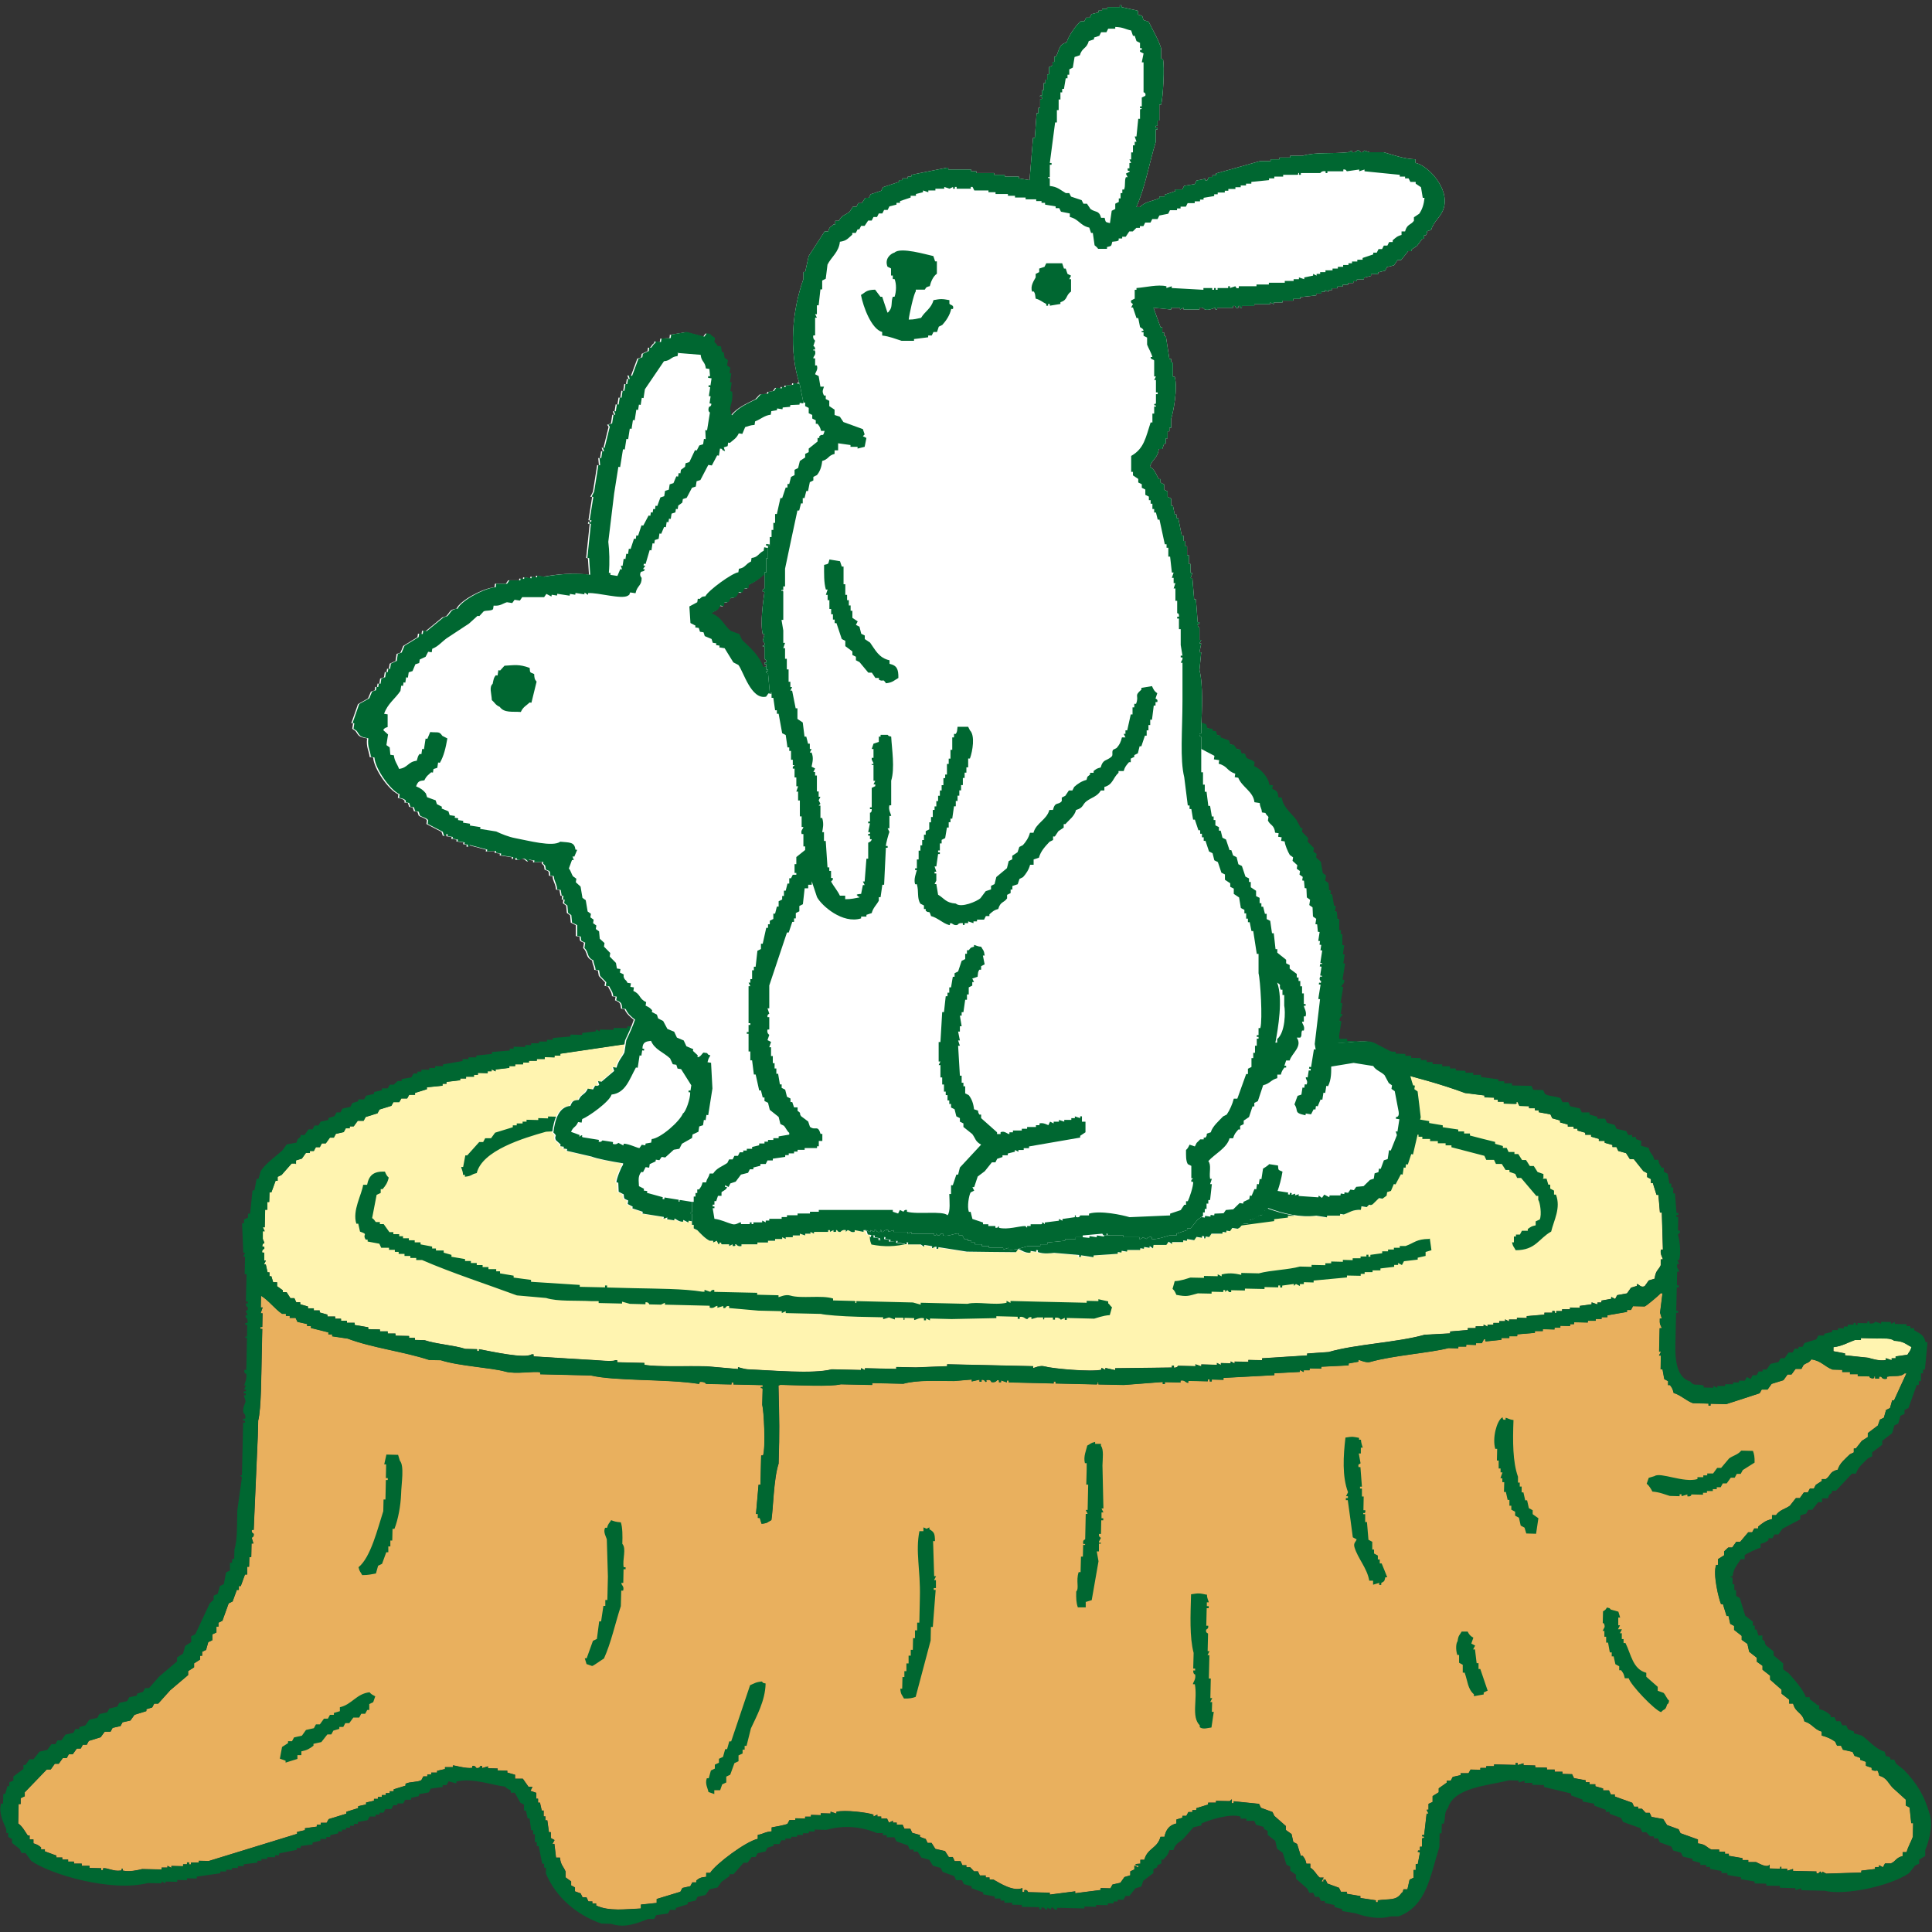
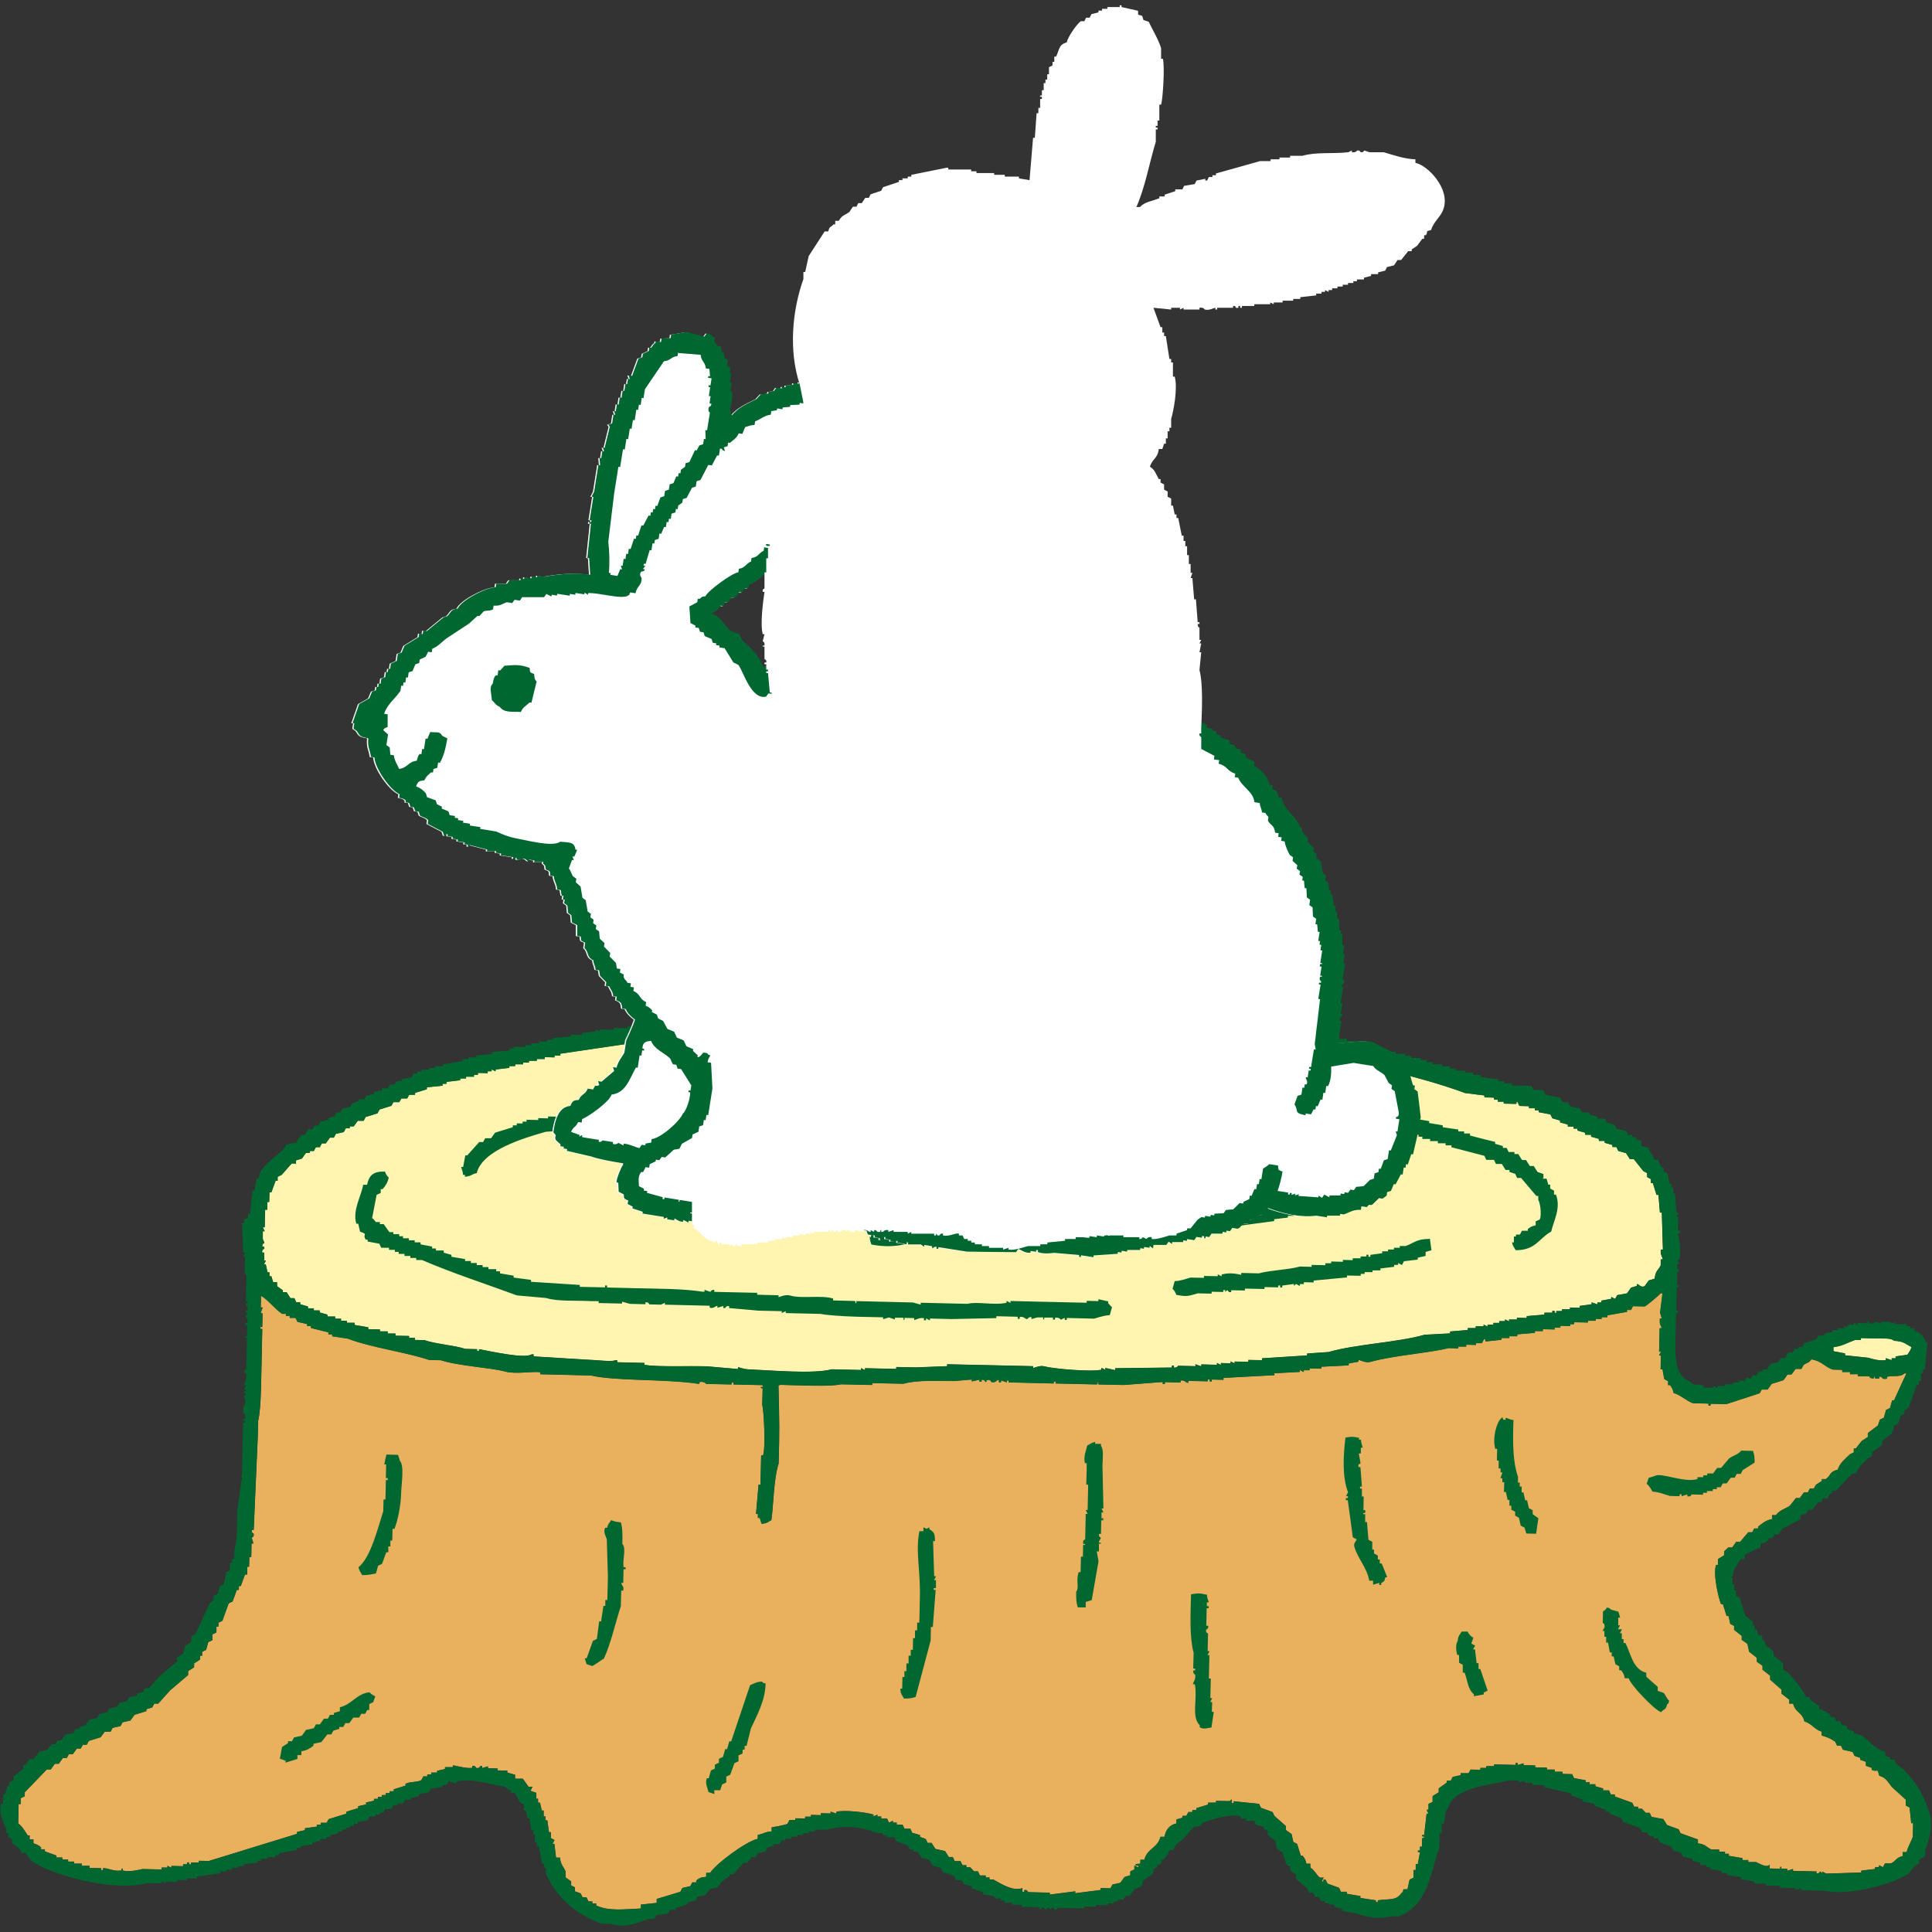
<svg xmlns="http://www.w3.org/2000/svg" id="Layer_2" viewBox="0 0 142 142" width="142" height="142">
  <rect x="0" y="0" width="142" height="142" fill="#333333" stroke="none" />
  <g id="Layer_1-2">
    <g>
      <g>
        <g>
          <path d="M21.72,85.51h-.29l-.74,.84-.29,.14v.29h-.15l-.31,.85h-.14l-.02,.71h-.14v.57h-.16l-.03,1.29h-.14l.14,.29h-.14v.57l.12,.29s-.19,.04-.15,.28h.14v.15s-.21,.05-.15,.28h.14v.58h.13l-.15,.29h.14l.13,.58h.14v.29h.14l.13,.44h.29v.29l.42,.3v.14h.28l.28,.44h.29l.14,.3h.29v.15l.57,.16v.14h.43v.15h.43v.15l.57,.16v.14h.57v.16h.43v.15h.43v.15h.57v.16l1,.17v.14l.86,.02v.14h.57v.16h.57v.16l1,.02v.14h.43v.15l.71,.02c.86,.29,2.13,.36,3,.64l.86,.02v.14h.14v-.14c.93,.17,3.37,.72,3.87,.38h.14v.15l3.72,.23c.93,.03,2.07,.19,2.29,.05h.14v.15l2,.05v.14c.95,.17,3.15,.07,4.59,.11l2.29,.2v-.14s.47,.15,.72,.16c1.71,.07,4.79,.36,6.17,0l2.15,.05v-.14l.29,.15v-.14l2.3,.05v-.14l1.44,.03,2.3-.09v-.14l1.87,.04,4.45,.1v.14c.07,0,.5-.23,.86-.12,.55,.16,3.41,.42,4.16,.24v-.14l.29,.15v-.14l.72,.16v-.14l4.17-.05v-.14h.15v.15c.29,0,.29-.14,.29-.14l1.29,.03v-.14l.43,.15v-.14l1.15,.03v-.14l.29,.15v-.14l.72,.02v-.14l.29,.15v-.14l1.01,.02v-.14l1.01,.02v-.14c1.1-.07,2.21-.14,3.31-.21v-.14l1.58-.11c1.98-.58,5-.69,7.06-1.27l1.87-.1v-.14l1.3-.11v-.14h.58v-.13h.58v-.13l.29,.15v-.14h.43v-.13h.43v-.13h.43v-.13l.29,.15v-.14h.58v-.13l.72,.02v-.14l1.3-.11v-.14h.58v-.13h.15c.13,.11-.06,.2,.14,.15v-.14h.43v-.13h.58v-.13l.72,.02v-.14l.87-.12v-.14l.43,.15v-.14h.29v-.14l.72-.13v-.14l.29,.15,.15-.28,.72-.13,.3-.42,.43-.13v-.14c.17,.02,.27,.29,.57,.16l.3-.42,.43-.13c.08-.64,.28-.61,.45-.99v-.43h.15c.02-.1-.23-.38-.13-.72h.14l-.08-2.72h-.14l-.11-1.3h-.14l-.27-.87h-.14v-.29l-.28-.15v-.29l-.28-.15-.7-.88h-.29l-.28-.44-.57-.16-.14-.29h-.29v-.15l-.57-.16v-.14h-.43v-.15l-.57-.16v-.14h-.43v-.15l-.57-.16v-.14h-.28v-.15h-.43v-.15l-.57-.16v-.14l-.57-.16-.14-.29-.86-.16v-.14h-.28v-.15h-.43v-.15l-.71-.02-.14-.29c-.2,0,.05,.11-.15,.14l-.86-.02v-.14h-.43v-.15h-.28v-.15l-.71-.02v-.14l-1.43-.18c-3.51-1.31-7.66-2.03-11.26-3.27l-1-.02v-.14l-.71-.02v-.14l-1.14-.03v-.14h-.43v-.15c-.18-.03-.24,.23-.57,.13v-.14l-1.14-.03v-.14l-1.29-.03v-.14l-1.86-.04v-.14l-2.43-.06v-.14h-.14v.14h-.58v-.16l-.29,.14s-.01-.18-.28-.15v.14c-.2-.02-.35-.23-.72-.16v.14c-.25,.04-.25-.14-.29-.15h-.57v.13h-.15v-.15c-.23-.03-.29,.14-.29,.14-.2,.02,.04-.04-.14-.15l-.43,.13v-.14h-.14v.14h-.15v-.15l-2.58-.06v-.14c-.05,0-.51,.23-.86,.12v-.14l-2-.05v.14c-.09,0-.28-.15-.57-.16-.36,0-.4,.13-.58,.13-.17-.1,.06-.17-.14-.15v.14l-.29-.15v.14l-.29-.15v.14l-.43-.15v.14l-.86-.16v.14l-1.72-.04s-.04-.19-.28-.15v.14l-2.58-.06c-1.88-.04-3.22-.05-3.73,.06l-.72-.02v-.14c-.2-.03,.06,.1-.14,.14-1.87,0-3.73,0-5.6,.01v.14l-.29-.15v.14l-1.29-.03v.14l-1.15-.03v.14l-1.29-.03v.14l-1.73,.1v.14l-.29-.15v.14l-.86-.02v.14l-.72-.02v.14l-1.01-.02v.14l-.86-.02v.14h-.58v.13l-1.15-.03c-1.97,.29-3.94,.58-5.9,.87v.14h-.43v.13l-.72-.02v.14h-.58v.13h-.58v.13h-.43v.13h-.58v.13h-.43v.13l-1.01,.12v.14l-.29-.15v.14h-.29v.14l-.72-.02v.14h-.29v.14h-.58v.13h-.43v.13l-1.01,.12v.14h-.29v.14l-1.15,.12v.14l-.87,.27v.14h-.43l-.15,.27h-.43l-.15,.27h-.43l-.15,.27-.87,.27-.15,.28-.87,.27-.15,.28h-.43l-.3,.41h-.29v.14h-.29l-.15,.28-.58,.13-.15,.28h-.29l-.3,.42h-.29l-.15,.28h-.29l-.15,.28h-.29v.14h-.29l-.3,.42-.43,.13v.29Z" style="fill:#fff4b0; fill-rule:evenodd;" />
          <path d="M134.76,99.02v.29l.85,.16v.14l1.71,.18c.23,.07,.83,.26,1.29,.17v-.14l.43,.15v-.14h.29v-.14l.87-.12c.14-.26,.2-.22,.3-.57-.47-.23-.54-.42-1.28-.46-.23-.22-.83-.16-1.29-.17l-1.15-.03v.14h-.43c-.51,.18-.95,.46-1.59,.53Z" style="fill:#fff4b0; fill-rule:evenodd;" />
        </g>
        <path d="M57.22,101.83c.02,1.01,.08,2.59,.05,4.16l-.04,1.58c-.37,1.14-.39,3.27-.53,4.15-.3,.15-.26,.23-.72,.27l-.13-.43h-.14v-.29h-.14l.19-2.15h.14l.05-2.15h.14c.2-.62,.06-3.29-.06-3.73l.03-1.15c-.06-.19-.11,.05-.14-.15h.14v-.14l-2.15-.05v-.14h-.14v.14l-1.87-.04s-.05-.17-.43-.15c-.17,.12,.05,.17-.15,.14-2.38-.36-6.06-.19-7.88-.61l-3.73-.09v-.14c-.4-.11-1.81,.16-2.58-.06-.98-.28-3.4-.4-4.72-.83l-.86-.02c-1.88-.62-4.2-.89-5.99-1.57l-1.14-.17v-.14h-.28v-.15l-1.28-.32v-.14h-.28v-.15l-.71-.16-.14-.29h-.43v-.15h-.28v-.15h-.28c-.55-.37-.97-.98-1.55-1.33l-.02,.86h.14l-.15,.43h.14l-.02,1.01h-.14v.14h.14l-.04,1.87c-.04,1.59-.03,3.96-.26,4.87l-.03,1.15c-.1,2.29-.2,4.59-.3,6.88h-.14c-.05,.23,.13,.27,.14,.29,.04,.24-.15,.28-.15,.28l.13,.43h-.14l-.02,1h-.14l-.02,.71h-.14v.57h-.16l-.31,.85h-.14v.28h-.15l-.31,.85-.29,.14-.46,1.28-.29,.14v.29h-.15v.43l-.3,.14v.43l-.3,.14-.16,.57-.29,.14v.29h-.15v.28l-.44,.28v.29l-.44,.28v.29l-1.32,1.12-.88,.98h-.29l-.15,.28-.43,.13v.14l-.87,.27-.3,.42-.58,.13-.15,.28-.58,.13-.15,.28h-.43l-.3,.41-.87,.27-.15,.28h-.29l-.15,.28h-.29l-.3,.42h-.29l-.15,.28h-.29l-.3,.42h-.29l-.3,.42h-.29l-1.62,1.68v.29l-.3,.14v.43h-.15l-.03,1.43c.3,.2,.5,.59,.7,.88h.14v.29h.28v.29c.31,.1,.35,.13,.56,.3v.14h.28v.15l.85,.31v.14h.43v.15h.43v.15h.43v.15h.57v.16h.57v.16l.86,.02v.14h.14v-.14c.34-.04,.77,.25,1.29,.17,.2-.03-.06-.15,.15-.14v.14c.48,.12,1.16-.04,1.43-.11l1.43,.03v-.14h.43v-.13l.29,.15v-.14l.86,.02v-.14h.29v-.14h.15v.15h.14v-.14h.58v-.13l.72,.02c2.17-.67,4.34-1.34,6.5-2v-.14l.58-.13v-.14l.87-.12v-.14h.29v-.14h.43l.15-.27,1.3-.4v-.14l.87-.27v-.14l.58-.13v-.14l.58-.13v-.14h.29v-.14h.29v-.14h.29v-.14h.29v-.14h.29v-.14l.87-.27v-.14c.34-.17,.82-.09,1.16-.26l.15-.28h.29v-.14h.29v-.14h.43v-.13l.58-.13v-.14h.58v-.13c.1-.01,1,.26,1.43,.18v-.14c.23-.04,.27,.15,.29,.15,.26,.05,.29-.14,.29-.14h.14v.15l.43-.13v.14l.71,.02v.14l.71,.02v.14l.57,.16v.29h.57l.42,.6h.29l-.15,.29,.43,.15v.43h.13v.29h.14l.13,.58h.14v.43h.13v.29h.14l.12,.87h.14v.43l.27,.15-.15,.28h.14l.12,1.01h.29c.05,.55,.25,.63,.41,1.02v.43l.41,.3v.29l.28,.15v.29l.42,.15,.14,.29h.29l.14,.3h.29v.15h.28v.15c.96,.45,2.19,.26,3.29,.22v-.29l1.16-.12v-.29l1.74-.53,.15-.28,.58-.13,.15-.28h.29v-.14c.26-.19,.29-.22,.73-.27v-.29h.29c.4-.65,2.65-2.33,3.5-2.5v-.29c.45-.08,.51-.22,1.02-.26v-.29c.23-.04,.96-.17,1.16-.26l.15-.28h.43v-.13l.72,.02v-.14h.43v-.13l.72,.02v-.14l.72,.02v-.14l.43,.15v-.14c.64-.15,2.26,.05,2.72,.21v.14l.29-.14v.14h.28v.15h.43l.14,.3,.29-.14v.14h.28v.15h.43l.14,.3h.43l.14,.3,.57,.16v.14l.42,.15,.14,.29h.29l.28,.44,.71,.16,.28,.44h.29l.14,.3h.43l.14,.3h.29v.15h.28l.28,.3h.29l.14,.3h.43v.15h.28v.15h.28c.53,.3,1.47,.9,2.14,.63v.29h.14v-.14c.26-.05,.23,.13,.29,.15l1.58,.04v.14c.62-.08,1.24-.16,1.87-.24v.14c.62-.08,1.24-.16,1.87-.24v-.14l.72,.02,.15-.28,.58-.13,.3-.42,.43-.13v-.29l.3-.14v-.29l.29,.15v-.14h-.14c-.26-.15,.29-.14,.29-.14v-.29h.29c.24-.88,.96-.82,1.19-1.69h.29c.11-.53,.36-.86,.88-.98v-.29l.44-.13v-.14h.29l.15-.28h.29v-.14h.29v-.14l.87-.27v-.14h.58v-.13l1.01,.02,.15-.14v.29h.14v-.14l1.86,.19,.14,.29,.85,.31,.14,.29,.84,.74v.29l.42,.3,.13,.58,.28,.15,.27,.87h.14c.16,.22,.2,.26,.27,.58h.29v.29c.32,.19,.43,.51,.69,.73h.29l-.15,.29h.14v-.14h.15l.14,.29,.85,.31,.14,.29h.43v.15l1,.17v.14l1.14,.17v.14h.14v-.14c.89-.13,1.33,.05,1.74-.53,.17-.16,.06,0,.15-.28h.29l.16-.71,.29-.14v-.57h.16v-.43h.15l.16-.85c-.11-.12-.2,.05-.14-.15h.14v-.28h.15v-.57c.08-.19,.15,.06,.16-.14-.1-.14-.2,.05-.14-.15h.14l.18-1.57h.14l-.14-.29h.14v-.43l.3-.14v-.43l.45-.28v-.29l.59-.42v-.14h.29l.15-.28,.58-.13v-.14h.58l.15-.27,.72,.02v-.14h.43v-.13h.58v-.13l1.58,.04v-.14h.15v.15l.43-.13v.14l.86,.02v.14l.86,.02v.14h.57v.16h.57v.16l.71,.02,.14,.29,.86,.16v.14h.28v.15h.43v.15l.57,.16v.14h.43l.14,.3h.29v.15l1.28,.46,.14,.29h.29v.15h.28l.28,.3h.29l.14,.3,.86,.16,.28,.44,.85,.31,.14,.29,1.28,.46v.29c.59,.06,.62,.29,.99,.45h.57v.16h.43v.15h.28v.15l1,.17v.14h.43v.15h.57c.2,.09,.82,.47,1,.18v.29l.71,.02c.2-.03-.06-.16,.15-.14v.14h.43v.15l.43-.13v.14l1.72,.04v.14h.14l.15-.14,.14,.15v-.14l.29,.15,2.58-.08v-.14l1.01-.12v-.14h.29v-.14l.29,.15,.15-.28h.43c.38-.16,.36-.42,.87-.54v-.29h.29c.1-.4,.34-.78,.46-1.13l.02-1h-.14l-.12-1.15-.28-.15v-.43l-.97-.88c-.33-.35-.43-.73-.98-.88-.17-.67-.11-.19-.56-.44v-.14l-.42-.15v-.29l-.42-.15v-.14l-.42-.15-.14-.29-.71-.16-.14-.29h-.29l-.14-.3c-.31-.22-.6-.35-.99-.45v-.29c-.56-.16-.69-.58-1.27-.75-.16-.69-.66-.62-.83-1.31h-.29v-.29l-.56-.44v-.29l-.84-.74v-.29l-.56-.44v-.29l-.42-.3v-.29l-.56-.44-.13-.58-.42-.3v-.29l-.56-.44v-.29l-.28-.15-.13-.58h-.14l-.27-.87h-.14c-.17-.41-.61-2.19-.36-2.88h.14v-.43l.45-.28v-.29l.3-.28h.29l.3-.42h.29l.59-.7h.29l.15-.28h.29v-.14c.33-.25,.53-.45,1.02-.55v-.29h.29c.26-.38,.64-.43,1.02-.69l.44-.56h.29l.3-.42h.29l.15-.28h.29l.15-.28,.44-.28v-.14h.29c.38-.25,.25-.54,.88-.69,.14-.49,.57-.81,.89-1.13l.29-.14v-.29h.15l.44-.56,.44-.28v-.29l.74-.56,.15-.43,.29-.14,.16-.57,.29-.14,.16-.57h.14c.3-.66,.6-1.32,.91-1.98h-.14c-.32,.3-.77,.13-1.3,.25v.14c-.35,.08-.37-.13-.43-.15h-.14v.14h-.29v-.15c-.2-.01,.04,.05-.14,.14-.31-.01-.28-.15-.28-.15l-.86-.02v-.14h-.57v-.16h-.57v-.16l-.71-.02c-.6-.22-.81-.64-1.56-.75-.22,.31-.32,.21-.58,.42l-.15,.28h-.43l-.3,.41h-.29l-.3,.42-.87,.27-.3,.42h-.43l-.15,.27c-.82,.27-1.64,.54-2.46,.8l-1.15-.03v.14h-.15v-.15l-1.14-.03c-.49-.17-.9-.6-1.42-.75-.08-.32-.11-.36-.27-.58h-.14v-.29l-.28-.15-.13-.72h-.14l.02-1.01h-.14l.15-.29h-.14l.04-1.72h.14c.02-.12-.16-.24-.13-.57v-.14h.15l-.13-.43,.18-1.43h-.14c-.1,.14-1.03,.92-1.17,.97l-.86-.02-.15,.28h-.29v.14l-1.44,.25v.14h-.43v.13h-.43v.13h-.58v.13l-1.01-.02v.14h-.29v.14l-.72-.02v.14h-.43v.13l-.86-.02v.14h-.58v.13l-1.3,.11v.14h-.58v.13h-.58v.13l-1.15,.12c-.11-.09,.05-.21-.14-.15l-.15,.28h-.43v.13l-.72-.02v.14h-.58v.13l-.72-.02c-1.33,.35-4.09,.54-5.76,1.02-.31,.09-.82-.17-.86-.16v.14l-.72,.13v.14l-2.01,.1v.14l-.86-.02v.14h-.43v.13l-.29-.15v.14l-1.87,.1v.14c-1.25,.07-2.49,.13-3.74,.2v.14l-.86-.02v.14h-.15v-.15h-.14v.14l-1.44-.03v.14c-.19,.02-.24-.24-.57-.16v.14l-1.15-.03v.14h-.15v-.15c-.95,.07-1.91,.15-2.87,.22l-1.86-.04v-.14c-.2-.03,.06,.1-.14,.14l-3.01-.07v-.14h-.14v.14l-.72-.02-2.58-.06v-.14h-.14v.14l-.43-.15v.14h-.15v-.15h-.14s-.11,.21-.43,.13c0,0,0-.18-.28-.15-.2,.02,.05,.17-.15,.14,0,0-.05-.18-.28-.15v.14h-.15v-.15l-.57,.13v-.14l-1.29,.11c-1.33,0-2.69-.09-3.74,.2l-2.29-.05v.14l-2.3-.05c-.8,.19-2.98,.07-4.45,.04Z" style="fill:#e9b05e; fill-rule:evenodd;" />
        <path d="M120.62,83.92v.29l.56,.16c.11,.49,.29,.38,.41,.87h.29c.07,.33,.11,.37,.27,.59h.14v.29l.28,.15,.13,.72h.14v.29h.14v.43h.13l.11,1.44h.14v.15h-.15v.14h.14l-.02,1.01h.14v.15l-.15,.14c.13,.34,.24,1.31,.1,1.87h-.14l.14,.29h-.14c-.09,.34,.14,.38,.13,.57h-.14l-.02,1h.14v.15h-.15l-.04,1.72h.14v.15h-.15l-.04,1.86c-.04,1.11-.09,2.85,1.07,3.18,.33,.41,.45,.14,1,.31v.14l.71,.02v-.14l.29,.15v-.14h.58v-.13h.58v-.13h.43v-.13h.43l.15-.27,.28,.15,.15-.28h.29l.15-.28h.29v-.14h.29l.3-.42,.58-.13,.15-.28h.29l.3-.42h.29l.15-.28h.29v-.14h.29l.15-.28,.87-.27,.15-.28h.43v-.13l.58-.13v-.14h.43v-.13h.43v-.13h.29v-.14h.43v-.13h.15v.15h.14v-.14l.72,.02v-.14h.15v.15c.35,.06,.43-.13,.43-.13l.43,.15v-.14l.72,.02v.14l.29-.14v.14l.86,.02v.14h.28v.15h.28v.15c.44,.27,.7,.31,.84,.88h.14l-.19,2.01h-.14v.28h-.15v.57h-.16v.28h-.15l-.61,1.7-.29,.14v.29l-.3,.14-.16,.57-.29,.14-.16,.57-.73,.56v.29l-.74,.56v.29l-.3,.14c-.32,.33-.73,.63-.89,1.13h-.29l-1.18,1.26h-.29v.14c-.22,.19-.19,.07-.3,.42h-.43v.28h-.29l-.44,.56h-.29l-.15,.28-.43,.13v.29l-1.31,.69-.3,.42h-.29l-.15,.28h-.29v.14c-.22,.16-.26,.19-.58,.27v.29c-.21,.03-1.12,.47-1.17,.55v.29h-.29c-.25,.43-.52,.63-.6,1.27h-.14c-.01,.2,.11-.06,.14,.14v.43h.13v.43h.13v.43l.27,.15,.4,1.3,.56,.44v.29h.14v.29h.14l.13,.44h.29v.29c.34,.23,.08,.16,.27,.44l.56,.44v.29l.7,.59v.43l.41,.3c.33,.36,1.13,1.27,1.25,1.75h.29v.15c.19,.15,.4,.26,.56,.44h.14v.29c.39,.09,.58,.23,.84,.45v.14h.28l.14,.3h.29l.14,.3h.29l.14,.3,.43,.15v.14l.57,.16c.54,.36,.98,.98,1.69,1.19,.16,.57,.03,.18,.42,.44v.14h.28l.14,.3,.56,.44c.94,.98,1.51,1.85,1.93,3.34,.24,.85-.14,2.12-.35,2.57v.43l-.45,.28v.29l-.3,.14-.44,.56c-1.45,.98-4.77,1.65-6.2,1.29l-1.72-.04v-.14l-.43,.13v-.14l-1.14-.03v-.14l-1-.02v-.14l-.86-.02v-.14l-1-.17v-.14l-1-.17v-.14h-.43v-.15l-.85-.16v-.14h-.28v-.15h-.43v-.15l-.57-.16v-.14l-.71-.16-.14-.29-.57-.16-.14-.29-.85-.31-.14-.29h-.29v-.15h-.28l-.28-.3h-.29l-.14-.3-1.28-.46-.14-.29-.85-.31v-.14h-.28v-.15l-.85-.31v-.14l-.85-.16v-.14l-.85-.31v-.14c-.66-.16-1.33-.32-1.99-.48v-.14l-.86-.02v-.14h-.57v-.16l-.43,.13v-.14l-.71-.02c-1.56,.4-4.06,.52-4.49,2.05-.3,.31-.15,.68-.31,1.14h-.14l-.02,.71h-.14l-.02,1c-.68,2.16-.94,4.34-2.99,5.1h-.57c-.88,.25-1.85,.04-2.58-.22l-1-.17v-.14l-.57-.16v-.14l-.71-.16v-.14h-.28l-.14-.3h-.29l-.14-.3h-.29l-.14-.3-.84-.74v-.29l-.42-.3v-.29l-.28-.15-.27-.87-.42-.3-.13-.58-.56-.44v-.29l-.28-.15v-.14l-.57-.16-.14-.29h-.57v-.16h-.43v-.15c-.78-.27-2.46,.3-2.88,.51v.14l-.58,.13-.74,.84c-.32,.3-.59,.34-.74,.84h-.29c-.1,.36-.24,.46-.45,.7h-.14v.28l-.3,.14v.14l-.29,.14v.29l-.74,.56-.15,.43-.43,.13-.44,.56h-.29l-.15,.28h-.43v.13h-.29v.14h-.43v.13l-.86-.02v.14l-.86-.02v.14l-2.01-.05v.14c-.21,.03-.29-.15-.29-.15h-.14v.14l-.29-.15v.14h-.15s-.03-.16-.28-.15v.14h-.15v-.15l-1.29-.03v-.14l-.71-.02v-.14h-.57v-.16h-.28v-.15h-.43v-.15l-.85-.16v-.14l-.85-.31v-.14l-.57-.16-.14-.29h-.43l-.14-.3-.85-.31-.14-.29-.57-.16-.28-.44-.57-.16-.28-.44h-.29v-.15h-.28l-.14-.3-.85-.31-.14-.29h-.57v-.16h-.28v-.15h-.43c-1.17-.48-2.42-.6-3.73-.24l-.86-.02v.14h-.43v.13h-.43v.13h-.43v.13h-.43v.13h-.43v.13h-.29l-.15,.28h-.43v.13l-.44,.13-.15,.28-.58,.13-.15,.28h-.29l-.3,.42h-.29l-.74,.84h-.29v.14l-.59,.42-.3,.42-.58,.13-.3,.42-.58,.13-.15,.28-.58,.13v.14l-.87,.27v.14h-.43l-.15,.27-.86,.12-.15,.28h-.43c-.81,.3-1.7,.7-2.73,.36l-.72-.02c-1.85-.64-3.36-1.97-4.08-3.68v-.43h-.13v-.29h-.14l-.26-1.3h-.14v-.29h-.14v-.58h-.13v-.29h-.14l-.12-.87h-.14l-.13-.58h-.14v-.43l-.27-.15-.41-.73h-.29v-.15c-.17-.14-.27-.11-.42-.3-.93-.09-2.37-.66-3.58-.37v.14l-.57-.16-.15,.28h-.29v.14l-.87,.12-.15,.28-.72,.13v.14l-.58,.13v.14h-.43l-.15,.27h-.43v.13h-.29l-.15,.28h-.43l-.15,.27h-.29v.14h-.29v.14h-.43l-.15,.27-.72,.13v.14h-.29v.14h-.29v.14h-.29v.14h-.29v.14h-.29v.14l-.58,.13v.14h-.29v.14h-.43v.13l-.58,.13v.14l-.87,.12v.14h-.29v.14l-1.3,.26v.14h-.29v.14h-.58v.13h-.43v.13h-.29v.14l-1.01,.12v.14h-.43v.13h-.43v.13h-.43v.13h-.43v.13l-1.73,.25v.14l-.72-.02v.14l-.72-.02v.14l-.86-.02v.14l-.29-.15v.14l-1.01-.02c-2.67,.68-7.13-.62-8.57-1.63l-.42-.58h-.29l-.14-.3-.56-.44v-.29l-.28-.15v-.29h-.14v-.29c-.16-.37-.6-1.17-.38-1.87h.14l.02-.71h.14l.16-.57h.14v-.28l.3-.14v-.29l.74-.56v-.29h.15l.3-.42h.29l.44-.56,.58-.13,.3-.42h.29l.15-.28h.29l.3-.42,.58-.13,.15-.28h.29v-.14l.44-.13,.3-.42,.58-.13,.15-.28,.58-.13,.15-.28,.58-.13,.15-.28,.58-.13,.15-.28,.58-.13v-.14l.44-.13,.15-.28h.29l.74-.84,1.32-1.12v-.29l.44-.28,.16-.57,.44-.28v-.43l.3-.14c.35-.76,.7-1.51,1.06-2.27l.29-.28v-.29l.3-.14,.16-.57,.29-.14,.16-.86,.29-.14v-.57h.16v-.28h.15l.02-.71c.23-.7,.18-1.93,.21-2.86,.11-.81,.23-1.62,.34-2.43l-.14-.15h.14l.09-3.87h.14v-.14h-.14v-.15h.15c.07-.31-.13-.43-.13-.43-.09-.41,.16-.71,.16-.86l-.13-.43h.14v-.14h-.14v-.15h.15v-.14h-.14l.15-.29h-.14s.23-.52,.16-.86c0,0-.19,0-.14-.29h.14l.05-2.29c-.03-.2-.13,.06-.14-.15h.14l.02-.86h-.14v-.15h.15c.08-.28-.13-.43-.13-.43v-.14h.15l-.14-.29c.04-.09,.19,0,.15-.28,0,0-.15-.05-.14-.29h.14v-.14h-.14l.05-2.01h-.14l.03-1.29h-.14l.15-.29h-.14l-.09-2.16h.14v-.28l.3-.14v-.29h.15l.18-1.71h.14l.16-.85h.14l.16-.57c.4-.61,1.09-1.05,1.61-1.54l.3-.42,.72-.13c.11-.35,.08-.23,.3-.42v-.14h.29l.3-.42h.29l.15-.28h.29l.15-.28,.58-.13v-.14l.44-.13,.15-.28h.29l.15-.28,.58-.13,.15-.28,.43-.13v-.14h.43l.15-.27,.58-.13v-.14l.58-.13v-.14h.43l.15-.27h.29l.29-.27h.29v-.14l.72-.13,.15-.28h.29v-.14h.29v-.14h.58v-.13h.43v-.13h.58v-.13l1.44-.25v-.14h.43v-.13h.58v-.13l1.15-.12v-.14l1.3-.11v-.14h.29v-.14l.86,.02v-.14h.43v-.13h.58v-.13h.58v-.13h.43v-.13l1.3-.11v-.14l.86,.02v-.14l1.01-.12v-.14l.29,.15v-.14l1.01,.02v-.14l1.01,.02v-.14l.86,.02v-.14l1.01,.02v-.14l.43,.15v-.14h.58v-.13l.86,.02v-.14l.86,.02v-.14l.86,.02v-.14l.72,.02v-.14l.29,.15v-.14l2.01-.1v-.14l1.15,.03v-.14l1.29,.03v-.14h.15l.57,.16c1.32-.23,1.98-.19,3.59-.2,.28,0,.5-.14,.58-.13v.14l.72-.13c1.17-.02,3.18,0,3.87,.09l.29-.14v.14l1.86-.1v.14h.14v-.14l1.44,.03c1.97,.04,4.22-.05,5.16,.12l.58-.13c.29,0,.28,.15,.28,.15,.29,.08,.43-.13,.43-.13,.22-.04,.27,.15,.28,.15,.3,.05,.29-.14,.29-.14h.57v.16l.29-.14v.14l3.15,.07v.14s.51-.21,.86-.12v.14c.05,0,.51-.22,.86-.12v.14c.24,.05,.24-.13,.29-.14l.86,.02,.28,.15v-.14h.15v.15h.14s.06-.18,.29-.13v.14h.14c.18-.09-.05-.17,.15-.14v.14l.29-.14v.14c2.15,.15,4.29,.29,6.44,.44,.85,.28,2.14,.35,3,.64l.86,.02v.14h.28v.15l1,.02v.14l.71,.02v.14h.57v.16h.57v.16l.71,.02v.14h.43v.15h.43v.15l.86,.02v.14h.43v.15l.71,.02v.14l.71,.02v.14h.43v.15l.71,.02v.14h.43v.15h.43v.15l.71,.02v.14h.57v.16h.43v.15l.71,.02v.14h.57v.16h.57v.16l1.28,.17v.14h.43v.15h.57v.16l1.43,.03,.14,.29,.72,.02,.14,.29c.29,.18,.86,.16,1.14,.31l.14,.29h.43l.14,.3,.71,.16,.14,.29h.57v.16l.57,.16v.14h.57l.14,.3,.57,.16,.14,.29,.71,.16,.14,.29h.29v.15h.28v.15l.42,.15Zm-98.89,1.6h-.29l-.74,.84-.29,.14v.29h-.15l-.31,.85h-.14l-.02,.71h-.14v.57h-.16l-.03,1.29h-.14l.14,.29h-.14v.57l.12,.29s-.19,.04-.15,.28h.14v.15s-.21,.05-.15,.28h.14v.58h.13l-.15,.29h.14l.13,.58h.14v.29h.14l.13,.44h.29v.29l.42,.3v.14h.28l.28,.44h.29l.14,.3h.29v.15l.57,.16v.14h.43v.15h.43v.15l.57,.16v.14h.57v.16h.43v.15h.43v.15h.57v.16l1,.17v.14l.86,.02v.14h.57v.16h.57v.16l1,.02v.14h.43v.15l.71,.02c.86,.29,2.13,.36,3,.64l.86,.02v.14h.14v-.14c.93,.17,3.37,.72,3.87,.38h.14v.15l3.72,.23c.93,.03,2.07,.19,2.29,.05h.14v.15l2,.05v.14c.95,.17,3.15,.07,4.59,.11l2.29,.2v-.14s.47,.15,.72,.16c1.71,.07,4.79,.36,6.17,0l2.15,.05v-.14l.29,.15v-.14l2.3,.05v-.14l1.44,.03,2.3-.09v-.14l1.87,.04,4.45,.1v.14c.07,0,.5-.23,.86-.12,.55,.16,3.41,.42,4.16,.24v-.14l.29,.15v-.14l.72,.16v-.14l4.17-.05v-.14h.15v.15c.29,0,.29-.14,.29-.14l1.29,.03v-.14l.43,.15v-.14l1.15,.03v-.14l.29,.15v-.14l.72,.02v-.14l.29,.15v-.14l1.01,.02v-.14l1.01,.02v-.14c1.1-.07,2.21-.14,3.31-.21v-.14l1.58-.11c1.98-.58,5-.69,7.06-1.27l1.87-.1v-.14l1.3-.11v-.14h.58v-.13h.58v-.13l.29,.15v-.14h.43v-.13h.43v-.13h.43v-.13l.29,.15v-.14h.58v-.13l.72,.02v-.14l1.3-.11v-.14h.58v-.13h.15c.13,.11-.06,.2,.14,.15v-.14h.43v-.13h.58v-.13l.72,.02v-.14l.87-.12v-.14l.43,.15v-.14h.29v-.14l.72-.13v-.14l.29,.15,.15-.28,.72-.13,.3-.42,.43-.13v-.14c.17,.02,.27,.29,.57,.16l.3-.42,.43-.13c.08-.64,.28-.61,.45-.99v-.43h.15c.02-.1-.23-.38-.13-.72h.14l-.08-2.72h-.14l-.11-1.3h-.14l-.27-.87h-.14v-.29l-.28-.15v-.29l-.28-.15-.7-.88h-.29l-.28-.44-.57-.16-.14-.29h-.29v-.15l-.57-.16v-.14h-.43v-.15l-.57-.16v-.14h-.43v-.15l-.57-.16v-.14h-.28v-.15h-.43v-.15l-.57-.16v-.14l-.57-.16-.14-.29-.86-.16v-.14h-.28v-.15h-.43v-.15l-.71-.02-.14-.29c-.2,0,.05,.11-.15,.14l-.86-.02v-.14h-.43v-.15h-.28v-.15l-.71-.02v-.14l-1.43-.18c-3.51-1.31-7.66-2.03-11.26-3.27l-1-.02v-.14l-.71-.02v-.14l-1.14-.03v-.14h-.43v-.15c-.18-.03-.24,.23-.57,.13v-.14l-1.14-.03v-.14l-1.29-.03v-.14l-1.86-.04v-.14l-2.43-.06v-.14h-.14v.14h-.58v-.16l-.29,.14s-.01-.18-.28-.15v.14c-.2-.02-.35-.23-.72-.16v.14c-.25,.04-.25-.14-.29-.15h-.57v.13h-.15v-.15c-.23-.03-.29,.14-.29,.14-.2,.02,.04-.04-.14-.15l-.43,.13v-.14h-.14v.14h-.15v-.15l-2.58-.06v-.14c-.05,0-.51,.23-.86,.12v-.14l-2-.05v.14c-.09,0-.28-.15-.57-.16-.36,0-.4,.13-.58,.13-.17-.1,.06-.17-.14-.15v.14l-.29-.15v.14l-.29-.15v.14l-.43-.15v.14l-.86-.16v.14l-1.72-.04s-.04-.19-.28-.15v.14l-2.58-.06c-1.88-.04-3.22-.05-3.73,.06l-.72-.02v-.14c-.2-.03,.06,.1-.14,.14-1.87,0-3.73,0-5.6,.01v.14l-.29-.15v.14l-1.29-.03v.14l-1.15-.03v.14l-1.29-.03v.14l-1.73,.1v.14l-.29-.15v.14l-.86-.02v.14l-.72-.02v.14l-1.01-.02v.14l-.86-.02v.14h-.58v.13l-1.15-.03c-1.97,.29-3.94,.58-5.9,.87v.14h-.43v.13l-.72-.02v.14h-.58v.13h-.58v.13h-.43v.13h-.58v.13h-.43v.13l-1.01,.12v.14l-.29-.15v.14h-.29v.14l-.72-.02v.14h-.29v.14h-.58v.13h-.43v.13l-1.01,.12v.14h-.29v.14l-1.15,.12v.14l-.87,.27v.14h-.43l-.15,.27h-.43l-.15,.27h-.43l-.15,.27-.87,.27-.15,.28-.87,.27-.15,.28h-.43l-.3,.41h-.29v.14h-.29l-.15,.28-.58,.13-.15,.28h-.29l-.3,.42h-.29l-.15,.28h-.29l-.15,.28h-.29v.14h-.29l-.3,.42-.43,.13v.29Zm52.49-5.53l.13,.58h-.14c-.32,.45-1.55,.27-2.3,.23-.26-.23-3.66-.31-4.45-.1l-1.72-.04v.14l-1.15-.03v.14l-.43-.15v.14l-1.29-.03h-.29v.14h-.15v-.15c-.3-.02-.29,.14-.29,.14l-1.29-.03v.14c-.83,.21-2.08-.17-2.58-.06v.14l-4.17,.05v.14l-1.44-.03v.14l-.72-.02v.14l-.72-.02v.14l-.72-.02v.14l-.43-.15v.14l-1.15,.12v.14l-2.16,.09c-1.48,.39-3.32,.48-4.76,.89l-1.87,.1c-1.67,.47-4.69,1.38-5.09,3.04-.46,.1-.31,.21-.87,.27v-.14h-.14c0-.29-.14-.49-.13-.58h.14l.16-.85h.14l.88-.98h.29l.15-.28h.43l.3-.41,1.3-.4v-.14h.29v-.14h.43v-.13h.29v-.14l.86,.02v-.14l.72,.02v-.14l.86,.02v-.14h.58v-.13h.58v-.13h.15l.14,.15v-.14l1.44-.11v-.14l.72,.02v-.14l.86,.02v-.14l.29,.15v-.14l.86,.02v-.14c.08-.02,1.3-.11,1.3-.11l.14,.15v-.14h.29v-.14l1.01,.02v-.14l.87-.12,.14,.15,.15-.28,.28,.15v-.14h.43v-.13h.15v.15h.14v-.14l1.01,.02v-.14l1.01,.02v-.14l.43,.15v-.14l.86,.02v-.14l.29,.15v-.14h.29v.15h.14v-.14h.29v.15l.29-.14,3.59-.06v-.14c.23-.05,.28,.15,.29,.15h.14v-.14l.72,.02v-.14h.15v.15l.72-.13v.14h.14v-.14l1.15,.03v-.14h.15v.15h.57v-.13l.29,.15v-.14h.58v.16h.14v-.14h.43v-.13h.15v.15l1.72-.25v.14h.14v-.14h.58c1.43,.02,3.26-.03,4.44,.26l.72-.13v.14l.71,.02c.09,.04,0,.19,.42,.3Zm39.16,6.64h.29l.13,.44h.14v.29l.28,.15v.29h.14c.38,1-.16,1.9-.35,2.72-.92,.51-1.13,1.37-2.61,1.37-.13-.26-.19-.23-.27-.58h.14v-.43h.15v-.14h.29l.15-.28h.43v-.13c.23-.16,.25-.2,.58-.27v-.29l.3-.14c.16-.36,.02-1.28-.11-1.44v-.29h-.14l-1.12-1.32h-.29l-.14-.3-.43-.15v-.14h-.28l-.28-.44h-.43l-.14-.3h-.57l-.14-.3c-.81-.21-1.62-.42-2.42-.63v-.14h-.43v-.15h-.57v-.16h-.57v-.16h-.57v-.16h-.28v-.15l-1.28-.17v-.14h-.43v-.15l-1-.02c-1.77-.56-3.5-.47-5.14-.98l-1.86-.04v-.14l-3.58-.23v-.14l-.57,.13v-.14l-1.57-.04-3.88,.05v.14l-.86-.02v.14s-.33-.14-.57-.16v-.29h-.42v-.44c.44-.24,.43-.41,1.17-.4v-.14h.15v.15h.14v-.14l.43,.15v-.14l1.87,.04c1.22,.03,2.24,.05,3.73,.09l1.86,.04v.14l2.29,.05v.14l1.29,.03v.14l1.43,.03v.14l1.29,.03v.14l1.14,.03v.14l1.43,.18,.15-.14v.14h.43v.15h.57v.16l1.57,.18v.14l1,.17v.14l1,.17v.14l1.14,.17v.14h.43v.15h.43v.15c.61,.16,1.23,.32,1.85,.47v.14l.57,.16v.14h.28l.14,.3h.43v.15h.28l.28,.44h.29l.28,.44h.29l.28,.44,.43,.15v.29Zm-28.1-1.36c-.61,.08-1.41,.08-2.29-.2l-3.15-.07v-.14l-.43,.13-3.15-.07-3.3-.08v.14h-.15v-.15l-.29,.14s-.06-.19-.28-.15v.14l-1.44-.03-2.87,.08v.14l-.86-.02v.14h-.29v-.15c-.34-.16-.45-.17-.56-.59h.14v-.43l.73-.13v-.14l1.87,.04v-.14h.15v.15h.14v-.14h.15v.15c.32,.07,.43-.13,.43-.13l.57,.16v-.14c.48-.1,1.04,.17,1.29,.17v-.14l.86,.02v-.14h.15v.15h.14v-.14l.29,.15v-.14h.29l.43,.16v-.14l4.59,.11v-.14c.24-.04,.26,.15,.29,.15l.43-.13v.14l1.14,.03v-.14l.29,.15c.74-.23,2.79,.2,4.16,.24,.09,.19,.21,.19,.28,.29v.29l.28-.14-.02,.72Zm13.43,2.32l-.58,.13c-.11,.35-.08,.23-.3,.42v.14h-.29l-.15,.28h-.43l-.15,.27h-.57v.13h-.29v.14h-.43v.13h-.43v.13h-.43v.13l-1.01,.12v.14c-.91,.12-1.83,.24-2.74,.37v.14l-.29-.15c-.78,.3-1.32,.24-2.15,.09l-.15,.28-1-.02v.14l-1.15-.03v.14l-1.01-.02v-.14h-.14v.14l-.72-.02v.14l-2.3-.05v.14l-1.15-.03v.14h-.15c-.09-.05,0-.21-.28-.15v.14h-.43l-1.29-.04c-1.08,.28-2.95,.39-3.74,.2v.14h-.15v-.15c-.37-.07-.43,.13-.43,.13l-1.29-.03v-.14h-.14v.14l-1.72-.04v.14h-.15c-.36-.2-.55,.07-1.15-.03v-.14h-.14v.14l-.86-.02-.14-.15-.15,.28-1.86-.04c-.97,.25-1.82,.26-2.73,.08-.08-.22-.1-.24-.13-.58,.17-.16,.06,0,.15-.28,1.41-.46,2.84-.1,4.17-.48l1.58,.04v-.14h.15v.15h.14c.41-.15,.91,0,1.44-.11v-.14c.24-.05,.27,.15,.29,.15,.24,.05,.26-.13,.29-.14l.28,.15v-.14l2.01,.05c.2,.04-.06,.15,.14,.15v-.14l2.44,.06v-.14l.29,.15v-.14l2.59-.08v-.14l1.29,.03v-.14c.24-.05,.27,.15,.29,.15,.24,.05,.26-.13,.29-.14l.43,.15v-.14l1.29,.03h.57v-.13h.15v.15c.25,.05,.23-.12,.29-.14l1.43,.03v-.14l1.29,.03v-.14l1.15,.03v-.14h.15l.14,.15v-.14l.72,.02v-.14l1.87-.1v-.14l.86,.02v-.14l.72,.02v-.14h.58v-.13l.72,.02v-.14h.29v-.14h.58v-.13h.29v-.14h.58v-.13l.87-.27v-.14h.29l.44-.56c.27-.19,.2,.07,.44-.28-.42-.28-.34-.41-.27-.87,.3-.15,.26-.23,.72-.27,.28,.34,.57,.35,.7,.88h.14l-.46,1.28Zm-17.14,9.07c-.52,.03-1.01,.23-1.15,.26l-2.01-.05v.14h-.15v-.15l-.29,.14s-.11-.2-.43-.15v.14h-.15v-.15h-.57c-.2,.02,.05,.16-.15,.13v-.14h-.43l-.43,.12v-.14c-.21-.04-.29,.14-.29,.14-.19,.02-.23-.21-.57-.16v.14h-.15v-.15l-1.57-.04v.14l-3.3,.07-1.58-.04v.14l-.29-.15v.14h-.15v-.15c-.34-.08-.62,.14-.72,.13v-.14l-.71-.02v.14c-.21,.02,.06-.11-.14-.15h-.57v.13l-.43-.15-.43,.13v-.14l-1.86-.04c-1.18-.03-2.42-.13-2.72-.21l-2.58-.06v-.14l-.29,.14v-.14l-1.72-.04-2.15-.19v-.14c-.21-.06-.29,.14-.29,.14h-.14v-.15l-.43,.13v-.14c-.2,.01-.24,.22-.57,.13v-.14l-3.29-.08v-.14l-.29,.14-.86-.02s-.04-.19-.28-.15v.14l-1.15-.03-.57-.16v.14l-1.72-.04v-.14h-.57c-1.07-.06-2.47,.04-3.29-.23l-2.15-.19c-2.27-.84-4.78-1.65-6.97-2.6h-.43v-.15h-.43v-.15h-.43v-.15h-.43v-.15h-.28v-.15h-.43v-.15h-.57l-.14-.3-.86-.16v-.14h-.14c-.29-.43,.26-.35-.42-.59l-.13-.58h-.14c-.31-.97,.4-2.13,.5-2.86h.29c.14-.69,.46-1,1.31-.97,.08,.19,.13,.31,.28,.44-.09,.4-.23,.59-.45,.85h-.14v.28l-.3,.14-.33,1.71c.18,.1,.2,.24,.28,.29h.29v.15h.28l.42,.59h.29v.15h.43v.15h.28v.15h.43v.15h.43v.15h.43v.15l.85,.16v.14h.28v.15h.57v.16l.57,.16v.14l1,.17v.14h.43v.15h.43v.15h.43v.15h.43v.15h.57v.16h.28v.15l1,.17v.14l1.28,.17v.14l3.58,.23v.14l1.86,.04v-.14h.15v.15l2,.05c1.65,.04,3.6,.03,5.02,.26h.14v-.14l.43,.15s.08-.18,.29-.14v.14l3.15,.07v.14l1.57,.04v.14c.07,0,.5-.23,.86-.12,.83,.25,2.3-.05,3.15,.22v.14l1.57,.04c.2,.04-.06,.16,.14,.15v-.14l4.16,.1,.57,.16v-.14l3.44,.08c.72-.19,1.98,.13,2.87-.08v-.14l.29,.15v-.14l2.01,.05,3.59,.08v-.14l.86,.02v-.14l.72,.16v.14c.14,.11,.13,.18,.28,.29l-.16,.57Zm23.52-5.63l.12,.86-.43,.13v.29l-.58,.13v.14l-1.01,.12-.15,.28-.28-.15v.14h-.29v.14l-1.01,.12v.14h-.58v.13h-.58v.13h-.29v.14l-1.01-.02v.14c-.82,.08-1.63,.15-2.45,.23v.14l-.72-.02v.14h-.29v.14l-.29-.15-.15,.14v-.14l-.86,.12v.14h-.15v-.15h-.14v.14l-1.01-.02v.14l-1.44-.03v.14l-1.01-.02v.14h-.15l-.14-.15-.15,.14v-.14h-.14v.14l-.86-.02v.14l-1.01-.02c-.73,.2-.79,.26-1.58,.11-.08-.19-.13-.31-.28-.44l.16-.57c.42-.01,.85-.17,1.15-.26l1,.02v-.14l1.01,.02v-.14l.29,.15v-.14c.69-.17,1.17-.02,1.44,.03v-.14l1.29,.03c.89-.24,2.16-.26,3.02-.5l.86,.02v-.14l1.01,.02v-.14h.43v-.13l.86,.02v-.14l.72,.02v-.14h.58v-.13h.43v-.13h.15v.15h.14v-.14l.87-.12v-.14h.43v-.13h.43v-.13h.43v-.13h.43c.65-.23,.78-.51,1.73-.52Zm-47.88,10.81c.02,1.01,.08,2.59,.05,4.16l-.04,1.58c-.37,1.14-.39,3.27-.53,4.15-.3,.15-.26,.23-.72,.27l-.13-.43h-.14v-.29h-.14l.19-2.15h.14l.05-2.15h.14c.2-.62,.06-3.29-.06-3.73l.03-1.15c-.06-.19-.11,.05-.14-.15h.14v-.14l-2.15-.05v-.14h-.14v.14l-1.87-.04s-.05-.17-.43-.15c-.17,.12,.05,.17-.15,.14-2.38-.36-6.06-.19-7.88-.61l-3.73-.09v-.14c-.4-.11-1.81,.16-2.58-.06-.98-.28-3.4-.4-4.72-.83l-.86-.02c-1.88-.62-4.2-.89-5.99-1.57l-1.14-.17v-.14h-.28v-.15l-1.28-.32v-.14h-.28v-.15l-.71-.16-.14-.29h-.43v-.15h-.28v-.15h-.28c-.55-.37-.97-.98-1.55-1.33l-.02,.86h.14l-.15,.43h.14l-.02,1.01h-.14v.14h.14l-.04,1.87c-.04,1.59-.03,3.96-.26,4.87l-.03,1.15c-.1,2.29-.2,4.59-.3,6.88h-.14c-.05,.23,.13,.27,.14,.29,.04,.24-.15,.28-.15,.28l.13,.43h-.14l-.02,1h-.14l-.02,.71h-.14v.57h-.16l-.31,.85h-.14v.28h-.15l-.31,.85-.29,.14-.46,1.28-.29,.14v.29h-.15v.43l-.3,.14v.43l-.3,.14-.16,.57-.29,.14v.29h-.15v.28l-.44,.28v.29l-.44,.28v.29l-1.32,1.12-.88,.98h-.29l-.15,.28-.43,.13v.14l-.87,.27-.3,.42-.58,.13-.15,.28-.58,.13-.15,.28h-.43l-.3,.41-.87,.27-.15,.28h-.29l-.15,.28h-.29l-.3,.42h-.29l-.15,.28h-.29l-.3,.42h-.29l-.3,.42h-.29l-1.62,1.68v.29l-.3,.14v.43h-.15l-.03,1.43c.3,.2,.5,.59,.7,.88h.14v.29h.28v.29c.31,.1,.35,.13,.56,.3v.14h.28v.15l.85,.31v.14h.43v.15h.43v.15h.43v.15h.57v.16h.57v.16l.86,.02v.14h.14v-.14c.34-.04,.77,.25,1.29,.17,.2-.03-.06-.15,.15-.14v.14c.48,.12,1.16-.04,1.43-.11l1.43,.03v-.14h.43v-.13l.29,.15v-.14l.86,.02v-.14h.29v-.14h.15v.15h.14v-.14h.58v-.13l.72,.02c2.17-.67,4.34-1.34,6.5-2v-.14l.58-.13v-.14l.87-.12v-.14h.29v-.14h.43l.15-.27,1.3-.4v-.14l.87-.27v-.14l.58-.13v-.14l.58-.13v-.14h.29v-.14h.29v-.14h.29v-.14h.29v-.14h.29v-.14l.87-.27v-.14c.34-.17,.82-.09,1.16-.26l.15-.28h.29v-.14h.29v-.14h.43v-.13l.58-.13v-.14h.58v-.13c.1-.01,1,.26,1.43,.18v-.14c.23-.04,.27,.15,.29,.15,.26,.05,.29-.14,.29-.14h.14v.15l.43-.13v.14l.71,.02v.14l.71,.02v.14l.57,.16v.29h.57l.42,.6h.29l-.15,.29,.43,.15v.43h.13v.29h.14l.13,.58h.14v.43h.13v.29h.14l.12,.87h.14v.43l.27,.15-.15,.28h.14l.12,1.01h.29c.05,.55,.25,.63,.41,1.02v.43l.41,.3v.29l.28,.15v.29l.42,.15,.14,.29h.29l.14,.3h.29v.15h.28v.15c.96,.45,2.19,.26,3.29,.22v-.29l1.16-.12v-.29l1.74-.53,.15-.28,.58-.13,.15-.28h.29v-.14c.26-.19,.29-.22,.73-.27v-.29h.29c.4-.65,2.65-2.33,3.5-2.5v-.29c.45-.08,.51-.22,1.02-.26v-.29c.23-.04,.96-.17,1.16-.26l.15-.28h.43v-.13l.72,.02v-.14h.43v-.13l.72,.02v-.14l.72,.02v-.14l.43,.15v-.14c.64-.15,2.26,.05,2.72,.21v.14l.29-.14v.14h.28v.15h.43l.14,.3,.29-.14v.14h.28v.15h.43l.14,.3h.43l.14,.3,.57,.16v.14l.42,.15,.14,.29h.29l.28,.44,.71,.16,.28,.44h.29l.14,.3h.43l.14,.3h.29v.15h.28l.28,.3h.29l.14,.3h.43v.15h.28v.15h.28c.53,.3,1.47,.9,2.14,.63v.29h.14v-.14c.26-.05,.23,.13,.29,.15l1.58,.04v.14c.62-.08,1.24-.16,1.87-.24v.14c.62-.08,1.24-.16,1.87-.24v-.14l.72,.02,.15-.28,.58-.13,.3-.42,.43-.13v-.29l.3-.14v-.29l.29,.15v-.14h-.14c-.26-.15,.29-.14,.29-.14v-.29h.29c.24-.88,.96-.82,1.19-1.69h.29c.11-.53,.36-.86,.88-.98v-.29l.44-.13v-.14h.29l.15-.28h.29v-.14h.29v-.14l.87-.27v-.14h.58v-.13l1.01,.02,.15-.14v.29h.14v-.14l1.86,.19,.14,.29,.85,.31,.14,.29,.84,.74v.29l.42,.3,.13,.58,.28,.15,.27,.87h.14c.16,.22,.2,.26,.27,.58h.29v.29c.32,.19,.43,.51,.69,.73h.29l-.15,.29h.14v-.14h.15l.14,.29,.85,.31,.14,.29h.43v.15l1,.17v.14l1.14,.17v.14h.14v-.14c.89-.13,1.33,.05,1.74-.53,.17-.16,.06,0,.15-.28h.29l.16-.71,.29-.14v-.57h.16v-.43h.15l.16-.85c-.11-.12-.2,.05-.14-.15h.14v-.28h.15v-.57c.08-.19,.15,.06,.16-.14-.1-.14-.2,.05-.14-.15h.14l.18-1.57h.14l-.14-.29h.14v-.43l.3-.14v-.43l.45-.28v-.29l.59-.42v-.14h.29l.15-.28,.58-.13v-.14h.58l.15-.27,.72,.02v-.14h.43v-.13h.58v-.13l1.58,.04v-.14h.15v.15l.43-.13v.14l.86,.02v.14l.86,.02v.14h.57v.16h.57v.16l.71,.02,.14,.29,.86,.16v.14h.28v.15h.43v.15l.57,.16v.14h.43l.14,.3h.29v.15l1.28,.46,.14,.29h.29v.15h.28l.28,.3h.29l.14,.3,.86,.16,.28,.44,.85,.31,.14,.29,1.28,.46v.29c.59,.06,.62,.29,.99,.45h.57v.16h.43v.15h.28v.15l1,.17v.14h.43v.15h.57c.2,.09,.82,.47,1,.18v.29l.71,.02c.2-.03-.06-.16,.15-.14v.14h.43v.15l.43-.13v.14l1.72,.04v.14h.14l.15-.14,.14,.15v-.14l.29,.15,2.58-.08v-.14l1.01-.12v-.14h.29v-.14l.29,.15,.15-.28h.43c.38-.16,.36-.42,.87-.54v-.29h.29c.1-.4,.34-.78,.46-1.13l.02-1h-.14l-.12-1.15-.28-.15v-.43l-.97-.88c-.33-.35-.43-.73-.98-.88-.17-.67-.11-.19-.56-.44v-.14l-.42-.15v-.29l-.42-.15v-.14l-.42-.15-.14-.29-.71-.16-.14-.29h-.29l-.14-.3c-.31-.22-.6-.35-.99-.45v-.29c-.56-.16-.69-.58-1.27-.75-.16-.69-.66-.62-.83-1.31h-.29v-.29l-.56-.44v-.29l-.84-.74v-.29l-.56-.44v-.29l-.42-.3v-.29l-.56-.44-.13-.58-.42-.3v-.29l-.56-.44v-.29l-.28-.15-.13-.58h-.14l-.27-.87h-.14c-.17-.41-.61-2.19-.36-2.88h.14v-.43l.45-.28v-.29l.3-.28h.29l.3-.42h.29l.59-.7h.29l.15-.28h.29v-.14c.33-.25,.53-.45,1.02-.55v-.29h.29c.26-.38,.64-.43,1.02-.69l.44-.56h.29l.3-.42h.29l.15-.28h.29l.15-.28,.44-.28v-.14h.29c.38-.25,.25-.54,.88-.69,.14-.49,.57-.81,.89-1.13l.29-.14v-.29h.15l.44-.56,.44-.28v-.29l.74-.56,.15-.43,.29-.14,.16-.57,.29-.14,.16-.57h.14c.3-.66,.6-1.32,.91-1.98h-.14c-.32,.3-.77,.13-1.3,.25v.14c-.35,.08-.37-.13-.43-.15h-.14v.14h-.29v-.15c-.2-.01,.04,.05-.14,.14-.31-.01-.28-.15-.28-.15l-.86-.02v-.14h-.57v-.16h-.57v-.16l-.71-.02c-.6-.22-.81-.64-1.56-.75-.22,.31-.32,.21-.58,.42l-.15,.28h-.43l-.3,.41h-.29l-.3,.42-.87,.27-.3,.42h-.43l-.15,.27c-.82,.27-1.64,.54-2.46,.8l-1.15-.03v.14h-.15v-.15l-1.14-.03c-.49-.17-.9-.6-1.42-.75-.08-.32-.11-.36-.27-.58h-.14v-.29l-.28-.15-.13-.72h-.14l.02-1.01h-.14l.15-.29h-.14l.04-1.72h.14c.02-.12-.16-.24-.13-.57v-.14h.15l-.13-.43,.18-1.43h-.14c-.1,.14-1.03,.92-1.17,.97l-.86-.02-.15,.28h-.29v.14l-1.44,.25v.14h-.43v.13h-.43v.13h-.58v.13l-1.01-.02v.14h-.29v.14l-.72-.02v.14h-.43v.13l-.86-.02v.14h-.58v.13l-1.3,.11v.14h-.58v.13h-.58v.13l-1.15,.12c-.11-.09,.05-.21-.14-.15l-.15,.28h-.43v.13l-.72-.02v.14h-.58v.13l-.72-.02c-1.33,.35-4.09,.54-5.76,1.02-.31,.09-.82-.17-.86-.16v.14l-.72,.13v.14l-2.01,.1v.14l-.86-.02v.14h-.43v.13l-.29-.15v.14l-1.87,.1v.14c-1.25,.07-2.49,.13-3.74,.2v.14l-.86-.02v.14h-.15v-.15h-.14v.14l-1.44-.03v.14c-.19,.02-.24-.24-.57-.16v.14l-1.15-.03v.14h-.15v-.15c-.95,.07-1.91,.15-2.87,.22l-1.86-.04v-.14c-.2-.03,.06,.1-.14,.14l-3.01-.07v-.14h-.14v.14l-.72-.02-2.58-.06v-.14h-.14v.14l-.43-.15v.14h-.15v-.15h-.14s-.11,.21-.43,.13c0,0,0-.18-.28-.15-.2,.02,.05,.17-.15,.14,0,0-.05-.18-.28-.15v.14h-.15v-.15l-.57,.13v-.14l-1.29,.11c-1.33,0-2.69-.09-3.74,.2l-2.29-.05v.14l-2.3-.05c-.8,.19-2.98,.07-4.45,.04Zm77.54-2.81v.29l.85,.16v.14l1.71,.18c.23,.07,.83,.26,1.29,.17v-.14l.43,.15v-.14h.29v-.14l.87-.12c.14-.26,.2-.22,.3-.57-.47-.23-.54-.42-1.28-.46-.23-.22-.83-.16-1.29-.17l-1.15-.03v.14h-.43c-.51,.18-.95,.46-1.59,.53Zm-23.51,5.34c-.06,1.59-.06,3.07,.33,4.17v.43h.13v.29h.14v.43h.13l.13,.58h.14l.13,.58,.28,.15v.29l.42,.3-.17,1.14-.72-.02-.13-.43-.28-.15-.13-.58-.28-.15v-.29l-.28-.15v-.29h-.14v-.43h-.13l-.13-.58h-.14l.02-.72h-.14v-.29h-.14l.15-.43h-.14v-.29h-.14v-.58h-.13l.02-.86h-.14c-.23-.81,.11-2.02,.48-2.29,.2-.02-.03,.03,.14,.15h.14v-.14c.13,0,.24,.12,.57,.16Zm-10.32,12.1v-.29h-.28c-.16-.94-.84-1.62-1.09-2.47-.09-.32,.12-.39,.16-.57l-.28-.15c-.12-.91-.24-1.82-.37-2.73h-.14v-.15h.15v-.14h-.14l.15-.29c-.44-1.15-.35-2.67-.19-4.02,.55-.08,.46-.08,1,.02v.14h.14c0,.22,.13,.58,.13,.58h-.14v.43h-.15l.13,.72c-.08,.1-.2,0-.15,.28h.14l.11,1.44h-.14v.14h.14v.58h.13l-.02,1.01h.14v.15c-.11,.16-.19-.06-.15,.14h.14v.58h.13l.11,1.3,.28,.15v.57h.13v.29l.28,.15v.29h.14v.29h.14c.04,.08,.41,1.02,.41,1.02h-.14c-.09,.34-.05,.26-.3,.42v.14h-.15v-.15l-.43,.13Zm27.06-9.85l.86,.02c.09,.25,.13,.45,.12,.86l-.87,.55-.15,.28h-.29l-.15,.28h-.29l-.3,.42h-.29l-.15,.28h-.29v.14h-.29v.14h-.43v.13h-.29v.14l-.86-.02s.03,.18-.29,.14v-.14l-.43,.13v-.14h-.14v.14l-.72-.02c-.38-.11-.74-.28-1.28-.32-.1-.2-.25-.44-.42-.58l.15-.43,.43-.13c.43-.31,2.14,.52,3.15,.22v-.14h.43v-.13h.29v-.14h.43l.3-.41h.29l.59-.7c.33-.23,.62-.26,.87-.55Zm-48.18,11.09v.43h-.58c-.12-.35-.13-.65-.12-1.16,.24-.26-.04-.76,.18-1.43h.14l.03-1.14h.14l.02-.86h.14c.04-.19-.12,.06-.14-.14-.03-.25,.13-.23,.15-.28l.04-1.86h.14l-.14-.29h.14l.04-1.86h-.14l.03-1.15v-.43h-.13c-.13-.49,.11-.97,.17-1.29,.26-.13,.23-.19,.58-.27v.14h.43v.15c.22,.27,.12,.96,.11,1.44l.07,3.16h-.14l.14,.29h-.14v.43h.13v.15h-.15l-.02,1h-.14c-.06,.22,.14,.28,.14,.29l-.15,.28c-.02,.2,.16-.06,.14,.15h-.14v.57h-.16l.13,.72c-.17,.95-.33,1.91-.5,2.86l-.43,.13Zm-51.4-10.8l.86,.02,.13,.43c.34,.38,.11,1.68,.09,2.44-.03,.87-.22,1.88-.49,2.57h-.14l-.02,.86h-.14v.43h-.15v.43h-.15l-.31,.85-.29,.14-.16,.57c-.36,.06-.53,.12-1.01,.12-.13-.26-.19-.23-.27-.58,.9-.73,1.4-2.82,1.82-4.12l.02-.86h.14l.03-1.43h.14v-.14h-.14l.02-1.01h-.14l.16-.72Zm14.71,15.4l-.13-.43h.14l.46-1.28,.29-.14,.17-1.29h.14l.17-1.14h.14v-.43h.15l.04-1.72-.08-2.73c-.02-.14-.3-.56-.12-.86h.14c.09-.35,.16-.31,.3-.56,.23,.09,.34,.13,.71,.16,.13,.38,.13,1,.11,1.58,.32,.35-.01,1.16,.1,1.72h.14v.15h-.15l-.02,1h-.14c-.01,.19,.23,.23,.13,.57h-.14l-.03,1.14c-.42,1.29-.71,2.68-1.24,3.85-.15,.08-.77,.54-.87,.55l-.43-.15Zm24.47-9.77h.29v-.28c.31,.11,.13,.15,.44,0v.14c.35,.21,.4,.3,.41,.87h-.14l.08,2.58h.14l-.15,.29h.14v.58h-.16v.14h.14l-.21,2.72h-.14l-.02,1c-.37,1.38-.73,2.76-1.1,4.14-.25,.09-.45,.13-.86,.12-.15-.3-.23-.26-.27-.72h.14l.02-.86h.14v-.43h.15v-.57h.16v-.57h.16v-.43h.15l.02-.86h.14v-.57h.16v-.57h.16l.04-1.86c.05-2.05-.34-3.35-.03-4.88Zm21.13,4.65c0,.33,.13,.47,.13,.58h-.14v.28h.14v.15h-.15l-.03,1.29h.14c.05,.23-.15,.27-.15,.29-.05,.25,.12,.24,.14,.29l-.03,1.29h.14l-.15,.29h.14l-.04,1.72h.14l-.03,1.44h.14l-.15,.29h.14l-.02,.72h.14l-.17,1.15c-.25,.02-.6,.17-.86-.02v-.14c-.64-.63-.15-1.91-.36-3.02h-.14c-.01-.13,.24-.36,.16-.72,0,0-.15,0-.14-.29h.14v-.14h-.14l.03-1.15c-.31-1.19-.23-2.78-.19-4.31,.56-.09,.59-.09,1.15,.03Zm30.24,1.27l.13,.43h-.14v.57h.13l-.15,.29h.29l-.15,.29h.14v.43h.13v.29h.14c.42,.84,.53,1.92,1.53,2.19v.29l.84,.74v.29l.42,.15c.15,.12,.24,.44,.42,.58-.09,.29,.01,.12-.15,.28-.14,.49-.19,.26-.44,.56-.47-.13-2.27-2.02-2.38-2.49h-.29c-.07-.33-.11-.37-.27-.59h-.14v-.29l-.28-.15-.13-.58h-.14v-.29h-.14l-.13-.72h-.14v-.43h-.13v-.43h-.13l.15-.29c0-.31-.14-.29-.14-.29l.02-.86c.19-.11,.17-.1,.29-.28,.29,.09,.12-.01,.28,.15l.57,.16Zm-11.51,1.46h.43c.12,.24,.2,.32,.42,.45l-.15,.43,.28,.15-.15,.28h.14l.12,1.01h.14v.43h.13l.54,1.59-.29,.14v.14l-.72,.13v-.14c-.46-.4-.45-.95-.68-1.59h-.14v-.58l-.27-.15v-.57h-.13c-.13-.4-.1-.86,.02-1.01,.06-.46,.14-.42,.3-.71Zm-51.17,3.84c-.03,1.25-.67,2.39-1.08,3.28l-.32,1.28h-.14v.28h-.15v.28l-.3,.14v.43l-.3,.14-.31,.85-.29,.14v.43l-.3,.14-.15,.43h-.43v.28l-.43-.15c-.05-.28-.27-.61-.12-1.01h.14l.16-.57,.29-.14v-.29l.3-.14v-.29l.3-.14,.16-.57h.14l.16-.57h.14c.46-1.37,.92-2.75,1.39-4.13,.32-.13,.41-.23,.87-.27,.16,.17,0,.06,.28,.15Zm-34.12,4.95v.29h-.29v.28l-.87,.27v-.14l-.42-.15,.16-.86,.44-.28v-.14h.29l.15-.28,.58-.13,.3-.42,.58-.13,.15-.28h.29l.3-.42h.29l.15-.28h.29v-.14l.44-.13v-.29c.89-.2,1.21-.99,2.18-1.1,.12,.15,.24,.2,.42,.3l-.15,.43-.29,.14v.43h-.15l-.15,.28h-.29l-.15,.28h-.43l-.3,.41h-.29l-.15,.28h-.29v.14l-.44,.13-.15,.28h-.29l-.44,.56-.58,.13v.14c-.28,.21-.47,.33-.87,.41Z" style="fill:#006731; fill-rule:evenodd;" />
      </g>
      <g id="part-02">
        <path d="M49.24,24.6l-.04,.26-.67,.03-.04,.26-.39-.06-.02,.13c-.19,.11-.17,.21-.32,.35l-.13-.02-.04,.26-.43,.2-.04,.26-.28,.09-.47,1.27-.26-.04,.09,.28-.13-.02-.06,.39-.13-.02-.08,.52-.13-.02-.08,.52-.13-.02-.08,.52-.13-.02-.08,.52-.13-.02,.09,.28-.13-.02-.1,.65-.28,.09,.11,.15-.38,1.55-.13-.02,.09,.28-.13-.02-.08,.52-.13-.02,.05,.54-.13-.02-.31,1.96-.19,.37,.13,.02-.27,1.7,.13,.02-.02,.13-.13-.02-.02,.13,.13,.02-.26,2.5,.13,.02,.08,1.22c-1.16-.18-2.43-.03-3.37,.14l-.52-.08-.02,.13-.39-.06-.02,.13-.52-.08-.02,.13-.26-.04-.02,.13h-.8l-.17,.25h-.8l-.04,.27c-.73,.02-2.53,.95-2.79,1.57-.53,.06-.44,.23-.76,.55l-.28,.09-1.23,1.01-.26-.04-.04,.26-.26-.04-.04,.26-1.04,.64-.21,.5-.28,.09-.08,.52-.43,.2-.06,.39-.13-.02-.04,.26-.13-.02-.06,.39-.28,.09-.06,.39-.13-.02-.04,.26-.13-.02-.04,.26-.28,.09-.21,.5-.74,.42-.49,1.4,.13,.02-.06,.39,.24,.17c.24,.35,.21,.43,.85,.54-.08,.66,.13,.86,.19,1.37l.26,.04c.03,.8,1.14,2.4,1.85,2.7l-.04,.26c.29,.07,.35,.07,.5,.21l-.02,.13,.26,.04,.09,.28,.26,.04,.09,.28,.26,.04,.09,.28c.14,.12,.55,.2,.61,.36l-.04,.26,1.11,.58,.09,.28,.13,.02,.02-.13,.13,.02-.02,.13,.39,.06-.02,.13,.39,.06-.02,.13,.52,.08-.02,.13,.26,.04-.02,.13,.13,.02,.02-.13,1.29,.34-.02,.13,.67-.03-.02,.13,.39,.06-.02,.13,.91,.14-.02,.13,.28-.09-.02,.13c.27,.11,.41-.07,.41-.07,.32-.03,.32,.19,.5,.21l.02-.13,.39,.06-.02,.13,.67-.03-.02,.13c.2,.18,.16,.11,.2,.43,.35,.15,.29,.08,.33,.45l.26,.04c.03,.43,.22,.52,.25,.98l.26,.04,.07,.41,.13,.02-.04,.26,.13,.02-.04,.26,.24,.17,.05,.54,.24,.17,.05,.54,.37,.19v.8l.27,.04c.04,.38,0,.3,.33,.45l-.06,.39c.37,.35,.13,.66,.66,.91,.03,.37,.12,.32,.16,.69l.26,.04,.07,.41,.46,.47-.04,.26,.26,.04c.11,.3,.25,.33,.29,.72l.26,.04-.04,.26c.37,.15,.4,.21,.44,.61l.26,.04c.13,.32,.41,.57,.68,.78-.16,.49-.44,1.09-.64,1.51l-.14,.91c-.19,.37-.43,.57-.58,1.11l-.26-.04,.09,.28-.93,.79-.26-.04,.09,.28c-.33,.21-.22-.18-.45,.33l-.39-.06c-.21,.48-.45,.35-.67,.83-.4,.03-.45,.08-.61,.44-.81,.07-1.11,.91-1.25,1.95,.36,.34,.03,.2,.18,.56l.35,.32-.02,.13,.26,.04-.02,.13,.26,.04-.02,.13,1.81,.42c.42,.17,1.43,.36,2.33,.5l-.02,.13c-.09,.07-.49,1.06-.47,1.27l.13,.02,.03,.67,.37,.19c.04,.38,0,.3,.33,.45l-.04,.26,.37,.19-.02,.13,.76,.25-.02,.13,1.57,.25-.02,.13,.28-.09-.02,.13,.52,.08,.02-.13c.11,0,.3,.25,.63,.23l.02-.13,.37,.19,.02-.13,.52,.08-.02,.13,.13,.02,.02-.13,.65,.1,.02-.13,.13,.02c.12,.12-.08,.17,.11,.15l.02-.13,.78,.12,.02-.13,.39,.06,.02-.13,.91,.14,.17-.24,.39,.06,.02-.13,.67-.03,.04-.26c.67-.02,2.29-1.05,2.53-1.61l.26,.04c.17-.45,.43-.54,.67-.83l.04-.26,.28-.09,.21-.5,.28-.09,.04-.26,.13,.02,.04-.26,.13,.02,.06-.39,.13,.02,.04-.26,.13,.02,.06-.39c.46-.77,.62-1.15,.61-2.18,.13,.13,.02-.01,.11,.15l.28-.09-.02,.13c.4,.17,.67,.2,1,.43l-.02,.13,.39,.06-.02,.13,.89,.28,.02-.13,.13,.02,.09,.28,.52,.08-.02,.13c.73,.37,2.26,0,2.72,.57-.75-.08-.51,.12-.98,.25l-.39-.06-.02,.13-.67,.03-.02,.13-.26-.04-.02,.13c-.2,.09-.24,.05-.54,.05l-.04,.26c-.49,.04-.64,.31-1.13,.36-.19,.42-.5,.54-.8,.81l-.13-.02c-.31,.35-.42,1.02-.53,1.66l.13,.02,.03,.67,.13,.02-.04,.26,.24,.17,.42,.74,.5,.21-.02,.13,.52,.08,.09,.28,.26,.04-.02,.13c.17,.07-.02-.04,.15-.11l.13,.02-.02,.13,.39,.06-.02,.13,.13,.02c.08,0,.12-.3,.3-.22l-.02,.13,.39,.06-.02,.13,.54-.05-.02,.13,.65,.1,.02-.13,.13,.02-.02,.13h.94l.24,.19,.02-.13,.52,.08c.18,.06-.08,.14,.11,.15,0,0,.1-.13,.28-.09l-.02,.13,.13,.02,.02-.13,2.09,.33c1.2,.01,2.41,.02,3.61,.04l.17-.24c.17,.05,.51,.33,.89,.28l.02-.13,.39,.06,.02-.13,.13,.02-.02,.13c.42,.15,.95,.09,1.2,.06l1.85,.16-.02,.13,.13,.02,.02-.13,.91,.14,.02-.13c.59-.04,1.17-.08,1.76-.12l.02-.13,.26,.04,.02-.13,.39,.06,.02-.13h.94l.02-.12,.26,.04,.02-.13,.39,.06,.02-.13,.24,.17,.04-.26h.94l.17-.23,.24,.17,.02-.13h.8l.02-.14,.26,.04,.02-.13,.52,.08,.17-.24,.39,.06,.02-.13,.13,.02c.08,.08-.07,.19,.11,.15l.02-.13,.26,.04,.17-.24h.8l.02-.14,.26,.04,.02-.13,.26,.04,.17-.24,.39,.06c.41-.16,.12-.42,.87-.4l.04-.26c.52-.05,.47-.32,1-.38l.04-.26c.19-.08,.17-.07,.3-.22,1.11,.4,2.33,.71,3.53,.56l.78,.12,.02-.13h.94l.02-.12,.26,.04c.45-.15,.63-.36,1.26-.34l.04-.26,.39,.06c.32-.35,.13-.04,.43-.2l.47-.46,.26,.04,.3-.22,.04-.26,.28-.09,.21-.5,.13,.02,.39-.74,.13,.02,.08-.52,.13,.02,.04-.26,.13,.02,.25-.76,.13,.02,.42-1.81-.13-.02,.28-.89c-.08-.64-.16-1.27-.23-1.91l-.24-.17,.04-.26-.13-.02c-.24-.65-.24-1.31-.95-1.62l.04-.26c-.28-.13-.31-.16-.48-.34l.02-.13-1.48-.77c-.65-.3-2,.05-2.67-.02l.25-1.57-.13-.02c-.03-.32,.21-.33,.21-.5l-.13-.02,.12-.78-.13-.02,.19-1.18-.13-.02c.02-.18,.24-.18,.21-.5l-.13-.02,.19-1.18-.13-.02,.1-.65-.13-.02,.1-.65-.13-.02v-.8l-.14-.02,.04-.26-.13-.02v-.8l-.14-.02-.05-.54-.13-.02,.06-.39-.13-.02-.14-.83-.13-.02,.04-.26-.13-.02-.05-.54-.24-.17,.06-.39-.24-.17-.14-.83-.35-.32,.04-.26-.24-.17,.04-.26-.46-.47,.04-.26-.46-.47,.04-.26-.13-.02-.31-.58c-.36-.5-1-.95-1.08-1.64l-.26-.04c-.03-.4-.08-.45-.44-.61l.04-.26-.26-.04c-.04-.53-.63-1.18-1.12-1.38l.04-.26c-.08-.17-.47-.23-.61-.36l-.09-.28-.26-.04-.09-.28-.26-.04-.22-.3-.26-.04-.09-.28-.63-.23,.02-.13-.26-.04-.09-.28-.26-.04,.02-.13-.39-.06-.09-.28-1.27-.47,.02-.13-.39-.06,.02-.13-.65-.1,.02-.13-.26-.04,.02-.13-.39-.06,.02-.13-.89-.28,.02-.13-.65-.1,.02-.13-1.53-.51,.02-.13-.41,.07,.02-.13-.26-.04,.02-.13-.41,.07,.02-.13-.52-.08,.02-.13-1.44-.23,.02-.13-.67,.03,.02-.13-.39-.06-.02,.13-.13-.02,.02-.13-.91-.14,.02-.13-1.18-.19c-1.11-.18-2.86-.33-3.53-.56l-.02,.13-1.05-.17-.02,.13-.13-.02-.11-.15-.02,.13-1.44-.23-.02,.13-1.57-.25-.02,.13-.65-.1-.02,.13-1.57-.25-.02,.13-1.05-.17-.02,.13-1.05-.17-.02,.13-.78-.12c-2.46,.32-4.92,.65-7.39,.97-.31-.87-.92-1.36-1.56-1.99l-.2-.43-.63-.23c-.5-.38-.64-.99-1.4-1.29,.3-.26,.42-.1,.63-.57l.26,.04,.04-.26c.38-.04,.3,0,.45-.33,.4-.03,.45-.08,.61-.44l.26,.04c.15-.35,.08-.29,.45-.33l.04-.26c.87-.34,1.51-1.14,2.16-1.8l.58-.31,.04-.26,.28-.09,.04-.26,.43-.2,.04-.26,.28-.09,.21-.5,.58-.31,.39-.74,.13,.02,.19-.37,.43-.2,.06-.39,.28-.09,.21-.5,.28-.09,.04-.26,.13,.02,.06-.39,.28-.09,.58-1.11,.13,.02,.21-.5,.13,.02,.08-.52,.13,.02,.42-1.81-.13-.02,.02-.13,.13,.02,.02-.13-.13-.02,.08-.52-.13-.02,.08-.52-.13-.02-.05-.54-.13-.02-.31-.58-.26-.04-.2-.43-.26-.04,.02-.13-.5-.21,.02-.13-.39-.06,.02-.13-.65-.1s-.07-.22-.37-.19c-.19,.01,.04,.11-.15,.11l-.91-.14-.02,.13-.52-.08-.02,.13-.26-.04-.02,.13-.39-.06-.02,.13-.54,.05-.02,.13-.26-.04-.02,.13-.39-.06-.17,.24-.41,.07-.02,.13-.54,.05-.32,.35c-.65,.32-1.34,.62-1.8,1.19-.13-.17-.05,0-.09-.28-.18-.33,.21-.63,.1-1.46l-.13-.02,.1-.65-.13-.02,.1-.65-.13-.02,.06-.39-.24-.17,.06-.39-.24-.17-.07-.41-.13-.02-.07-.41-.26-.04c-.06-.18-.17-.2-.22-.3l.04-.26c-.06-.11-.25-.14-.35-.32l-.26-.04-.17,.24-1.29-.34-1.24,.21Z" style="fill:#fff; fill-rule:evenodd;" />
        <path d="M50.48,24.4l1.29,.34,.17-.24,.26,.04c.1,.18,.29,.21,.35,.32l-.04,.26c.05,.1,.16,.12,.22,.3l.26,.04,.07,.41,.13,.02,.07,.41,.24,.17-.06,.39,.24,.17-.06,.39,.13,.02-.1,.65,.13,.02-.1,.65,.13,.02c.11,.83-.27,1.13-.1,1.46,.04,.27-.04,.11,.09,.28,.45-.57,1.15-.87,1.8-1.19l.32-.35,.54-.05,.02-.13,.41-.07,.17-.24,.39,.06,.02-.13,.26,.04,.02-.13,.54-.05,.02-.13,.39,.06,.02-.13,.26,.04,.02-.13,.52,.08,.02-.13,.91,.14c.19,0-.04-.1,.15-.11,.3-.02,.36,.19,.37,.19l.65,.1-.02,.13,.39,.06-.02,.13,.5,.21-.02,.13,.26,.04,.2,.43,.26,.04,.31,.58,.13,.02,.05,.54,.13,.02-.08,.52,.13,.02-.08,.52,.13,.02-.02,.13-.13-.02-.02,.13,.13,.02-.42,1.81-.13-.02-.08,.52-.13-.02-.21,.5-.13-.02-.58,1.11-.28,.09-.06,.39-.13-.02-.04,.26-.28,.09-.21,.5-.28,.09-.06,.39-.43,.2-.19,.37-.13-.02-.39,.74-.58,.31-.21,.5-.28,.09-.04,.26-.43,.2-.04,.26-.28,.09-.04,.26-.58,.31c-.65,.66-1.29,1.46-2.16,1.8l-.04,.26c-.37,.04-.3-.02-.45,.33l-.26-.04c-.15,.36-.21,.41-.61,.44-.16,.34-.08,.29-.45,.33l-.04,.26-.26-.04c-.21,.47-.33,.31-.63,.57,.76,.3,.91,.91,1.4,1.29l.63,.23,.2,.43c.64,.62,1.25,1.12,1.56,1.99,2.46-.32,4.92-.65,7.39-.97l.78,.12,.02-.13,1.05,.17,.02-.13,1.05,.17,.02-.13,1.57,.25,.02-.13,.65,.1,.02-.13,1.57,.25,.02-.13,1.44,.23,.02-.13,.11,.15,.13,.02,.02-.13,1.05,.17,.02-.13c.67,.23,2.42,.38,3.53,.56l1.18,.19-.02,.13,.91,.14-.02,.13,.13,.02,.02-.13,.39,.06-.02,.13,.67-.03-.02,.13,1.44,.23-.02,.13,.52,.08-.02,.13,.41-.07-.02,.13,.26,.04-.02,.13,.41-.07-.02,.13,1.53,.51-.02,.13,.65,.1-.02,.13,.89,.28-.02,.13,.39,.06-.02,.13,.26,.04-.02,.13,.65,.1-.02,.13,.39,.06-.02,.13,1.27,.47,.09,.28,.39,.06-.02,.13,.26,.04,.09,.28,.26,.04-.02,.13,.63,.23,.09,.28,.26,.04,.22,.3,.26,.04,.09,.28,.26,.04,.09,.28c.14,.13,.54,.19,.61,.36l-.04,.26c.49,.2,1.08,.86,1.12,1.38l.26,.04-.04,.26c.36,.15,.41,.21,.44,.61l.26,.04c.08,.69,.71,1.14,1.08,1.64l.31,.58,.13,.02-.04,.26,.46,.47-.04,.26,.46,.47-.04,.26,.24,.17-.04,.26,.35,.32,.14,.83,.24,.17-.06,.39,.24,.17,.05,.54,.13,.02-.04,.26,.13,.02,.14,.83,.13,.02-.06,.39,.13,.02,.05,.54,.13,.02v.8l.14,.02-.04,.26,.13,.02v.8l.14,.02-.1,.65,.13,.02-.1,.65,.13,.02-.19,1.18,.13,.02c.03,.32-.19,.32-.21,.5l.13,.02-.19,1.18,.13,.02-.12,.78,.13,.02c0,.17-.25,.18-.21,.5l.13,.02-.25,1.57c.68,.07,2.02-.28,2.67,.02l1.48,.77-.02,.13c.18,.18,.2,.22,.48,.34l-.04,.26c.71,.31,.71,.97,.95,1.62l.13,.02-.04,.26,.24,.17c.08,.64,.16,1.27,.23,1.91l-.28,.89,.13,.02-.42,1.81-.13-.02-.25,.76-.13-.02-.04,.26-.13-.02-.08,.52-.13-.02-.39,.74-.13-.02-.21,.5-.28,.09-.04,.26-.3,.22-.26-.04-.47,.46c-.31,.16-.11-.15-.43,.2l-.39-.06-.04,.26c-.63-.02-.81,.19-1.26,.34l-.26-.04-.02,.13h-.94l-.02,.12-.78-.12c-1.2,.15-2.41-.15-3.53-.56-.13,.15-.11,.14-.3,.22l-.04,.26c-.53,.06-.47,.33-1,.38l-.04,.26c-.75-.02-.46,.24-.87,.4l-.39-.06-.17,.24-.26-.04-.02,.13-.26-.04-.02,.13h-.8l-.17,.25-.26-.04-.02,.13c-.18,.04-.03-.07-.11-.15l-.13-.02-.02,.13-.39-.06-.17,.24-.52-.08-.02,.13-.26-.04-.02,.13h-.8l-.02,.14-.24-.17-.17,.24h-.94l-.04,.25-.24-.17-.02,.13-.39-.06-.02,.13-.26-.04-.02,.13h-.94l-.02,.12-.39-.06-.02,.13-.26-.04-.02,.13c-.59,.04-1.17,.08-1.76,.12l-.02,.13-.91-.14-.02,.13-.13-.02,.02-.13-1.85-.16c-.25,.03-.77,.1-1.2-.06l.02-.13-.13-.02-.02,.13-.39-.06-.02,.13c-.38,.05-.73-.23-.89-.28l-.17,.24c-1.2-.01-2.41-.02-3.61-.04l-2.09-.33-.02,.13-.13-.02,.02-.13c-.18-.04-.28,.09-.28,.09-.19-.01,.07-.09-.11-.15l-.52-.08-.02,.13-.24-.17h-.94l.02-.14-.13-.02-.02,.13-.65-.1,.02-.13-.54,.05,.02-.13-.39-.06,.02-.13c-.19-.08-.22,.22-.3,.22l-.13-.02,.02-.13-.39-.06,.02-.13-.13-.02c-.17,.07,.02,.18-.15,.11l.02-.13-.26-.04-.09-.28-.52-.08,.02-.13-.5-.21-.42-.74-.24-.17,.04-.26-.13-.02-.03-.67-.13-.02c.11-.64,.22-1.31,.53-1.66l.13,.02c.29-.27,.61-.39,.8-.81,.49-.05,.64-.32,1.13-.36l.04-.26c.3,0,.34,.04,.54-.05l.02-.13,.26,.04,.02-.13,.67-.03,.02-.13,.39,.06c.47-.13,.22-.33,.98-.25-.46-.56-1.99-.2-2.72-.57l.02-.13-.52-.08-.09-.28-.13-.02-.02,.13-.89-.28,.02-.13-.39-.06,.02-.13c-.33-.22-.6-.26-1-.43l.02-.13-.28,.09c-.09-.16,.02-.02-.11-.15,0,1.03-.15,1.41-.61,2.18l-.06,.39-.13-.02-.04,.26-.13-.02-.06,.39-.13-.02-.04,.26-.13-.02-.04,.26-.28,.09-.21,.5-.28,.09-.04,.26c-.24,.29-.5,.39-.67,.83l-.26-.04c-.24,.56-1.86,1.58-2.53,1.61l-.04,.26-.67,.03-.02,.13-.39-.06-.17,.24-.91-.14-.02,.13-.39-.06-.02,.13-.78-.12-.02,.13c-.19,.02,.01-.03-.11-.15l-.13-.02-.02,.13-.65-.1-.02,.13-.13-.02,.02-.13-.52-.08-.02,.13-.37-.19-.02,.13c-.33,.02-.53-.23-.63-.23l-.02,.13-.52-.08,.02-.13-.28,.09,.02-.13-1.57-.25,.02-.13-.76-.25,.02-.13-.37-.19,.04-.26c-.34-.16-.29-.08-.33-.45l-.37-.19-.03-.67-.13-.02c-.03-.21,.37-1.19,.47-1.27l.02-.13c-.9-.14-1.92-.34-2.33-.5l-1.81-.42,.02-.13-.26-.04,.02-.13-.26-.04,.02-.13-.35-.32c-.15-.37,.18-.22-.18-.56,.13-1.04,.44-1.88,1.25-1.95,.15-.36,.21-.41,.61-.44,.22-.48,.46-.35,.67-.83l.39,.06c.24-.51,.13-.12,.45-.33l-.09-.28,.26,.04,.93-.79-.09-.28,.26,.04c.15-.55,.39-.74,.58-1.11l.14-.91c.2-.41,.48-1.02,.64-1.51-.27-.21-.55-.45-.68-.78l-.26-.04c-.04-.39-.07-.46-.44-.61l.04-.26-.26-.04c-.04-.38-.17-.41-.29-.72l-.26-.04,.04-.26-.46-.47-.07-.41-.26-.04c-.03-.37-.13-.32-.16-.69-.53-.25-.29-.56-.66-.91l.06-.39c-.34-.16-.29-.08-.33-.45l-.26-.04v-.8l-.38-.19-.05-.54-.24-.17-.05-.54-.24-.17,.04-.26-.13-.02,.04-.26-.13-.02-.07-.41-.26-.04c-.03-.45-.21-.55-.25-.98l-.26-.04c-.04-.37,.02-.3-.33-.45-.04-.32,0-.25-.2-.43l.02-.13-.67,.03,.02-.13-.39-.06-.02,.13c-.18-.02-.18-.24-.5-.21,0,0-.14,.18-.41,.07l.02-.13-.28,.09,.02-.13-.91-.14,.02-.13-.39-.06,.02-.13-.67,.03,.02-.13-1.29-.34-.02,.13-.13-.02,.02-.13-.26-.04,.02-.13-.52-.08,.02-.13-.39-.06,.02-.13-.39-.06,.02-.13-.13-.02-.02,.13-.13-.02-.09-.28-1.11-.58,.04-.26c-.07-.17-.47-.24-.61-.36l-.09-.28-.26-.04-.09-.28-.26-.04-.09-.28-.26-.04,.02-.13c-.16-.15-.21-.14-.5-.21l.04-.26c-.7-.3-1.81-1.91-1.85-2.7l-.26-.04c-.05-.51-.27-.71-.19-1.37-.64-.11-.61-.18-.85-.54l-.24-.17,.06-.39-.13-.02,.49-1.4,.74-.42,.21-.5,.28-.09,.04-.26,.13,.02,.04-.26,.13,.02,.06-.39,.28-.09,.06-.39,.13,.02,.04-.26,.13,.02,.06-.39,.43-.2,.08-.52,.28-.09,.21-.5,1.04-.64,.04-.26,.26,.04,.04-.26,.26,.04,1.23-1.01,.28-.09c.32-.32,.23-.49,.76-.55,.26-.61,2.06-1.55,2.79-1.57l.04-.26h.8l.17-.25h.8l.02-.14,.26,.04,.02-.13,.52,.08,.02-.13,.39,.06,.02-.13,.52,.08c.94-.16,2.21-.32,3.37-.14l-.08-1.22-.13-.02,.26-2.5-.13-.02,.02-.13,.13,.02,.02-.13-.13-.02,.27-1.7-.13-.02,.19-.37,.31-1.96,.13,.02-.05-.54,.13,.02,.08-.52,.13,.02-.09-.28,.13,.02,.38-1.55-.11-.15,.28-.09,.1-.65,.13,.02-.09-.28,.13,.02,.08-.52,.13,.02,.08-.52,.13,.02,.08-.52,.13,.02,.08-.52,.13,.02,.06-.39,.13,.02-.09-.28,.26,.04,.47-1.27,.28-.09,.04-.26,.43-.2,.04-.26,.13,.02c.15-.14,.13-.24,.32-.35l.02-.13,.39,.06,.04-.26,.67-.03,.04-.26,1.24-.21Zm-.64,1.51l-.04,.26c-.53,.06-.47,.33-1,.38-.47,.69-.93,1.37-1.4,2.06l-.1,.65-.13-.02-.08,.52-.13-.02-.06,.39-.13-.02-.12,.78-.13-.02-.1,.65-.13-.02-.12,.78-.13-.02-.12,.78-.13-.02-.21,1.31-.13-.02-.31,1.96-.43,3.55c.08,.65,.11,1.54,.04,2.28l.13,.02-.02,.13,.52,.08,.21-.5,.13,.02-.09-.28,.13,.02,.08-.52,.13,.02,.06-.39,.13,.02,.06-.39,.13,.02,.25-.76,.13,.02,.04-.26,.13,.02,.25-.76,.13,.02,.39-.74,.13,.02,.04-.26,.13,.02,.04-.26,.13,.02,.04-.26,.13,.02,.23-.63,.28-.09,.06-.39,.28-.09,.06-.39,.28-.09,.21-.5,.13,.02,.04-.26,.13,.02,.04-.26,.3-.22,.04-.26,.28-.09,.41-.87,.13,.02,.19-.37,.28-.09,.06-.39,.13,.02-.03-.67,.13,.02,.21-1.31s-.19-.08-.07-.41c0-.02,.19-.02,.17-.24l-.13-.02,.08-.52-.13-.02,.1-.65-.13-.02,.02-.13,.13,.02,.08-.52-.26-.04,.02-.13,.13,.02-.05-.54-.26-.04c-.06-.53-.33-.47-.38-1l-1.72-.14Zm12.15,4.47c-.17-.38-.58,.03-.68-.78l-.41,.07,.02-.13-.13-.02-.02,.13-.13-.02s-.09-.22-.37-.19l-.02,.13-.13-.02-.65-.1-.17,.24-.24-.17-.02,.13-.26-.04-.02,.13-.67,.03-.02,.13-.54,.05-.02,.13-.39-.06-.02,.13-.41,.07-.04,.26c-.47,.05-.74,.34-1.15,.49l-.04,.26c-.32,.02-.43,.09-.69,.16l-.21,.5-.26-.04c-.17,.37-.39,.47-.65,.7l-.13-.02-.04,.26-.28,.09,.09,.28c-.25-.12-.12,0-.24-.17l-.13-.02-.08,.52-.13-.02-.39,.74-.26-.04-.58,1.11-.28,.09-.06,.39-.28,.09-.39,.74-.28,.09-.04,.26-.3,.22-.04,.26-.13-.02-.04,.26-.28,.09-.06,.39-.13-.02-.04,.26-.13-.02-.06,.39-.13-.02-.21,.5-.13-.02-.06,.39-.28,.09-.04,.26-.13-.02-.08,.52-.13-.02-.3,1.02-.13-.02-.02,.13,.13,.02-.17,.24,.13,.02c-.02,.21-.25,.12-.3,.22-.12,.24,.07,.41,.07,.41,.01,.6-.33,.55-.45,1.13l-.39-.06c-.12,.25,0,.12-.17,.24-.46,.29-2.19-.24-2.92-.19l-.02,.13-.24-.17-.02,.13-.65-.1-.02,.13-.39-.06-.02,.13-.91-.14-.02,.13-.39-.06-.02,.13-.37-.19-.17,.24h-1.61l-.17,.25-.39-.06-.17,.24-.39-.06c-.34,.1-.47,.29-.98,.25l-.04,.26c-.12,.14-.53,.08-.69,.16l-.32,.35-.13-.02-.63,.57-1.64,1.08c-.36,.26-.63,.61-1.06,.77l-.04,.26-.26-.04-.19,.37-.43,.2-.04,.26-.28,.09-.21,.5-.28,.09-.06,.39-.13-.02-.06,.39-.13-.02-.04,.26-.13-.02-.06,.39c-.37,.56-.95,.94-1.2,1.68l.26,.04v.94s-.25,.03-.32,.22l.35,.32-.12,.78,.24,.17,.05,.54,.26,.04c.04,.43,.25,.64,.38,1,.65-.08,.65-.53,1.3-.6,.09-.29,.07-.33,.21-.5l.13,.02,.06-.39,.13,.02,.12-.78,.13,.02,.21-.5c.56,.06,.65-.08,.89,.28l.37,.19c-.12,.69-.26,1.3-.55,1.79l-.13-.02-.06,.39-.28,.09-.04,.26-.13-.02c-.22,.2-.35,.27-.5,.59-.39,.04-.46,.07-.61,.44,.34,.14,.53,.28,.72,.52l.09,.28,.63,.23,.09,.28,.37,.19-.02,.13,.5,.21,.09,.28,.39,.06-.02,.13,.26,.04-.02,.13,.39,.06-.02,.13,.52,.08-.02,.13,.78,.12-.02,.13,1.18,.19c.36,.17,.91,.4,1.4,.49,.93,.17,2.75,.67,3.31,.26,.66,.07,1.05,0,1.11,.58l.13,.02-.21,.5-.13-.02,.09,.28-.13-.02-.23,.63c.15,.17,.18,.4,.31,.58l.24,.17-.04,.26,.35,.32,.14,.83,.24,.17,.14,.83,.24,.17-.04,.26,.24,.17-.04,.26,.24,.17-.04,.26,.24,.17,.05,.54,.35,.32-.04,.26,.46,.47-.04,.26,.46,.47,.07,.41,.26,.04-.04,.26c.51,.23,.14,.08,.33,.45,.06,.11,.16,.11,.22,.3l.26,.04-.04,.26,.26,.04-.04,.26c.56,.25,.39,.57,.94,.82l-.04,.26c.28,.13,.31,.16,.48,.34l-.02,.13,.37,.19,.09,.28,.37,.19,.31,.58,.5,.21,.2,.43,.5,.21,.2,.43,.5,.21-.02,.13,.35,.32-.02,.13c.2,.05,.36-.3,.45-.33l.26,.04c.13,.17-.01,.06,.24,.17-.11,.19-.14,.2-.21,.5l.26,.04c.03,.63,.07,1.26,.1,1.89l-.31,1.96-.13-.02-.06,.39-.13-.02-.06,.39-.28,.09-.06,.39-.43,.2-.04,.26-.74,.42-.19,.37-.41,.07-.63,.57-.26-.04-.17,.24-.26-.04-.02,.13-.43,.2-.04,.26-.26-.04-.19,.37-.13-.02c-.27,.34-.18,.66-.17,1.05l.37,.19-.02,.13,.26,.04-.02,.13,1.16,.32-.02,.13,.13,.02,.02-.13,1.05,.17-.02,.13c.19,.03-.04-.11,.15-.11l1.18,.19,.02-.13,1.83,.29,.02-.13h.94l.02-.12,.83-.14,.02-.13,.26,.04,.02-.13,.26,.04,.32-.35,.26,.04,.78-.68,.43-.2,.04-.26,.28-.09,.19-.37,.13,.02,.04-.26,.28-.09,.19-.37,.13,.02,.06-.39,.28-.09,.25-.76,.13,.02,.04-.26,.13,.02,.08-.52,.13,.02,.06-.39,.13,.02c.35-.69,.14-2.2,.39-2.48,.06-.4,.14-.66,.28-.89,.64,.13,.61,.3,1.13,.45l.03,.67c.99,.51,1.98,1.03,2.97,1.54,1.02,.51,3.45,.67,4.57,.72-.07-.33,.05-.56,.01-.94l-.13-.02,.17-.24-.13-.02,.14-.91-.13-.02c-.02-.21,.17-.23,.17-.24l.02-.13-.13-.02,.14-.91,.13,.02,.02-.13-.13-.02c.03-.18,.24-.29,.23-.63l-.13-.02,.02-.13,.13,.02c.04-.2-.09-.28-.09-.28,0-.28,.17-.24,.17-.24l.21-1.31s.19-.02,.19-.37l-.13-.02c.25-.76,.51-1.53,.76-2.29l-.13-.02,.02-.13,.26,.04,.02-.13-.13-.02,.45-1.13,.28-.09,.1-.65,.13,.02,.04-.26,.13,.02,.06-.39,.13,.02-.09-.28,.28-.09,.06-.39,.28-.09-.09-.28,.43-.2,.21-.5,.28-.09,.04-.26,.43-.2,.04-.26,.3-.22,.26,.04,.19-.37,.13,.02-.02,.13c.48-.14,.6,.02,1.05,.17,.04,.27-.04,.11,.09,.28l-.1,.65-1.17,.62-.04,.26-.28,.09-.04,.26-.28,.09-.06,.39-.28,.09-.06,.39-.13-.02-.04,.26-.13-.02-.39,.74-.13-.02-.3,1.02-.13-.02-.06,.39-.13-.02-.1,.65-.13-.02-.1,.65-.13-.02-.25,1.57-.13-.02-.35,2.22c-.08,.17-.1-.07-.15,.11l.07,.41s-.16,.06-.17,.24l.07,.41-.13-.02c0,.89-.01,1.78-.02,2.67,0,.41-.14,1.11-.34,1.29-.12,.8-.11,.67-.56,.98l-.17,.24-.26-.04-.3,.22-.24-.17-.17,.24-.26-.04-.02,.13-.39-.06-.02,.13-.54,.05-.02,.13-.39-.06-.02,.13-.83,.14-.02,.13-.26-.04-.02,.13-.54,.05-.17,.24-.26-.04-.17,.24-.26-.04c-.36,.18-.34,.49-.89,.53l-.17,1.05c.28,.22,.54,.57,.66,.91l2.07,.46-.02,.13c.25,.11,.41-.07,.41-.07l.24,.17,.65,.1,.02-.13,.24,.17,.02-.13,.13,.02c.3,.01,.56,.23,.63,.23l.02-.13,3.81,.47,.02-.13,1.05,.17,.02-.13,1.05,.17,.02-.13,.52,.08,.02-.13,.91,.14,.02-.13,1.05,.17,.02-.13,.13,.02-.02,.13c.31,.11,.41-.07,.41-.07l.24,.17,.02-.13,2.37,.24,.02-.13,.52,.08,.02-.13,.52,.08,.02-.13,.39,.06,.02-.13,.52,.08,.02-.13,.54-.05,.02-.13,.52,.08,.02-.13,.26,.04,.02-.13,.39,.06,.02-.13,.39,.06,.02-.13,.39,.06,.02-.13,.65,.1,.17-.24h.94l.02-.12,.26,.04,.02-.13h.8l.02-.14,.54-.05,.02-.13,.39,.06,.02-.13,.39,.06,.02-.13,.26,.04,.02-.13,.67-.03,.17-.24,.54-.05,.47-.46,.26,.04,.02-.13,.43-.2,.04-.26,.13,.02,.21-.5,.13,.02,.06-.39,.13,.02,.06-.39,.13,.02,.12-.78s.35-.2,.45-.33l.65,.1c.04,.37-.02,.3,.33,.45-.09,.56-.22,1.02-.36,1.42l.78,.12-.02,.13,.13,.02,.02-.13,.13,.02-.02,.13,.28-.09-.02,.13,.28-.09-.02,.13,1.46,.1,.02-.13,.24,.17,.17-.24,.37,.19,.02-.13h.8l.02-.14,.26,.04,.02-.13,.26,.04,.17-.24,.26,.04,.17-.24,.54-.05,.47-.46,.28-.09,.06-.39,.28-.09,.04-.26,.13,.02,.23-.63,.28-.09,.1-.65,.13,.02,.45-1.13-.09-.28,.13,.02,.14-.91-.26-.04,.02-.13c.18,.03,.22-.19,.19-.37l-.29-1.52-.24-.17,.04-.26-.24-.17-.31-.58c-.28-.27-.64-.35-.83-.67l-1.44-.23-1.65,.27c0,.38,.02,.94-.23,1.44l-.13-.02-.08,.52-.13-.02-.08,.52-.13-.02-.21,.5-.13-.02-.04,.26-.13-.02-.19,.37-.39-.06-.02,.13c-.92-.19-.47-.32-.81-.8l.23-.63,.28-.09,.08-.52,.13,.02,.04-.26,.13,.02c.14-.28-.1-.39-.05-.54l.13,.02,.08-.52,.13,.02,.02-.13-.13-.02,.02-.13,.13,.02,.21-1.31,.13,.02-.07-.41,.39-3.29-.13-.02,.17-1.05-.13-.02,.02-.13,.13,.02,.02-.13s-.17-.07-.09-.28c.07-.17,.16,.08,.15-.11l-.13-.02,.1-.65-.13-.02,.02-.13c.06-.18,.17,.08,.15-.11l-.13-.02,.14-.91-.13-.02,.06-.39-.13-.02,.04-.26-.13-.02,.1-.65-.13-.02-.05-.54-.13-.02,.06-.39-.24-.17-.03-.67-.24-.17,.06-.39-.24-.17-.03-.67-.13-.02-.05-.54-.13-.02,.04-.26-.24-.17,.04-.26-.24-.17,.04-.26-.35-.32,.04-.26-.24-.17c-.14-.23-.35-.71-.38-1l-.26-.04,.04-.26-.26-.04,.04-.26-.26-.04c-.07-.59-.34-.51-.53-.89l.04-.26c-.04-.09-.16-.13-.22-.3l-.26-.04c-.03-.37-.13-.32-.16-.69l-.39-.06c-.08-.79-.92-1.11-1.19-1.8l-.26-.04,.04-.26c-.64-.2-.54-.55-1.22-.73l.04-.26-.39-.06,.04-.26-1.11-.58,.02-.13-.63-.23-.09-.28-1.02-.3,.02-.13-.39-.06,.02-.13-.26-.04,.02-.13-.52-.08,.02-.13-.26-.04,.02-.13-.41,.07,.02-.13-.26-.04-.09-.28-.13-.02-.02,.13c-.29-.06-.24-.17-.24-.17l-.78-.12,.02-.13-.52-.08,.02-.13-.65-.1,.02-.13-.26-.04,.02-.13-.41,.07,.02-.13-.78-.12,.02-.13-.91-.14,.02-.13c-.3-.14-.53,.07-.67,.03l.02-.13-.26-.04,.02-.13-.13-.02-.02,.13-.78-.12,.02-.13c-.31-.14-.74,.02-.8,0l.02-.13-3.14-.5-.24-.17-.02,.13-.91-.14-.02,.13c-.17,0-.18-.24-.5-.21l-.02,.13-1.05-.17-.02,.13-.91-.14-.02,.13c-.17,0-.18-.24-.5-.21l-.02,.13-1.57-.25-.02,.13-1.31-.21-.02,.13-.65-.1-.02,.13-.13-.02,.02-.13-.28,.09c-.14-.13,.08-.15-.11-.15l-.02,.13-.78-.12-.02,.13-1.72-.14-.02,.13-.39-.06-.02,.13-.13-.02,.02-.13-.28,.09,.02-.13-.13-.02-.17,.24-.39-.06-.02,.13-.39-.06-.02,.13h-.94l-.02,.12-.52-.08-.02,.13-.52-.08-.02,.13h-.8l-.02,.14-.26-.04-.17,.24c-.14,.03-.2-.29-.5-.21l-.17,.24-.54,.05-.06,.39-.26-.04-.17,.24c-1.11,.25-1.67-1.87-2.04-2.33l-.37-.19-.64-1.04-.39-.06,.02-.13-.26-.04,.02-.13-.26-.04-.09-.28-.5-.21-.09-.28-.26-.04-.09-.28-.26-.04,.02-.13-.37-.19-.08-1.22,.58-.31,.04-.26,.13,.02c.21-.16,.09-.16,.43-.2,.18-.41,1.98-1.72,2.42-1.76l.04-.26c.47-.06,.5-.37,.89-.53l.04-.26c.5-.06,.5-.35,.89-.53l.04-.26c.07,0,.39,.15,.28-.09,0,0-.26-.04-.11-.15l.26,.04c.33-.19,.34-.5,.78-.68l.06-.39c.56-.07,.16-.03,.45-.33l.28-.09,.04-.26,.13,.02,.04-.26,.43-.2,.04-.26,.28-.09,.21-.5,.28-.09,.23-.63,.43-.2,.23-.63,.28-.09,.21-.5,.28-.09,.06-.39,.13,.02,.04-.26,.13,.02-.09-.28,.13,.02,.58-1.11-.13-.02,.02-.13,.13,.02c.12-.3-.05-.36-.05-.54l.13,.02,.02-.13-.21-1.24-.26-.04,.04-.26Zm-25.25,21.58c-.35-.16-.34-.29-.59-.5-.03-.54-.21-.95,.06-1.2,.07-.33,.08-.46,.23-.63l.13,.02,.06-.39,.13,.02,.32-.35c.75-.04,1.05-.13,1.85,.16,.04,.37-.02,.3,.33,.45,.02,.29,.02,.38,.18,.56l-.38,1.55-.13-.02c-.26,.25-.48,.32-.65,.7-.61-.05-1.22,.09-1.55-.38Zm13.48,29.86c.2-.15,.52-1.07,.51-1.53l-.13-.02,.02-.13,.13,.02,.06-.39-.75-1.19-.26-.04-.09-.28-.26-.04-.2-.43c-.51-.47-1.14-.65-1.4-1.29-.34,.04-.63,.08-.63,.57l.13,.02-.02,.13-.13-.02-.06,.39-.13-.02-.14,.91-.13-.02c-.49,.89-.76,1.87-1.79,1.99-.15,.53-1.71,1.63-2.16,1.8l-.04,.26-.26-.04c-.19,.43-.33,.29-.52,.72l.63,.23-.02,.13,.15-.11c.18,.05-.06,.08,.11,.15l1.18,.19-.02,.13c.21,.07,.25-.09,.28-.09l.78,.12-.02,.13c.25,.1,.41-.07,.41-.07l.37,.19,.02-.13c.39,0,1.04,.34,1.16,.32l.17-.24,.26,.04,.02-.13,.41-.07,.04-.26c.65-.06,2.06-1.28,2.31-1.91Z" style="fill:#006731; fill-rule:evenodd;" />
      </g>
      <g id="part-01">
        <path d="M83.65,.82v.26c.36,.09,.29,.04,.39,.39,.13,.04,.26,.09,.39,.13,.3,.64,.68,1.22,.91,1.94v.78h.13c.15,.53,0,2.97-.13,3.37h-.13v1.17h-.13v.39h-.13v.13h.13v.13h-.13v.91c-.48,1.57-.79,3.38-1.43,4.8h.26c.37-.4,.87-.42,1.43-.65v-.13h.39v-.13c.26-.09,.52-.17,.78-.26v-.13h.52l.13-.26c.26-.04,.52-.09,.78-.13l.13-.26c.22-.04,.43-.09,.65-.13v.13h.13l.13-.26h.26v-.13h.26v-.13c1.08-.3,2.16-.6,3.24-.91h.78v-.13h.65v-.13h.78v-.13h.91c1-.29,2.16-.13,3.37-.26l.26-.13v.13c.3,.04,.39-.13,.39-.13,.2-.04,.25,.13,.26,.13,.21,.03,.26-.13,.26-.13l.39,.13h1.04c.7,.2,1.49,.49,2.33,.52v.26c.91,.18,2.56,1.89,2.07,3.37-.2,.62-.73,.92-.91,1.56-.51,.15-.17,.04-.39,.39h-.13v.26h-.13c-.13,.17-.26,.35-.39,.52-.13,.09-.26,.17-.39,.26v.13h-.26c-.17,.22-.35,.43-.52,.65h-.26l-.26,.39c-.17,.04-.35,.09-.52,.13-.04,.09-.09,.17-.13,.26-.17,.04-.35,.09-.52,.13v.13h-.52v.13c-.17,.04-.35,.09-.52,.13v.13h-.52v.13h-.26v.13h-.39v.13h-.39v.13h-.39v.13h-.39v.13h-.26v.13l-.26-.13v.13h-.26v.13h-.39v.13c-.39,.04-.78,.09-1.17,.13v.13h-.52v.13h-.78v.13h-.65v.13l-.26-.13v.13h-1.17v.13h-.91v.13h-.13v-.13h-.13v.13c-.26,.05-.17-.07-.26-.13h-.13v.13h-1.17v.13h-.13v-.13c-.19,.03-.43,.21-.78,.13,0,0-.11-.19-.39-.13v.13h-1.17v-.13l-.26,.13v-.13h-.65v.13c-.43-.04-.86-.09-1.3-.13,.17,.48,.35,.95,.52,1.43h.13v.39h.13v.26h.13c.09,.56,.17,1.12,.26,1.68h.13v.26h.13v1.04h.13c.24,.85-.09,2.55-.26,3.11v.65h-.13v.26h-.13v.52h-.13v.39h-.13c-.04,.13-.09,.26-.13,.39h-.26c-.08,.71-.48,.71-.65,1.3,.38,.24,.42,.51,.65,.91h.13v.26l.26,.13v.39l.26,.13v.39l.26,.13v.52h.13c.04,.22,.09,.43,.13,.65h.13v.26h.13c.09,.43,.17,.86,.26,1.3h.13v.39h.13v.39h.13v.65h.13v.65h.13v.65h.13c-.04,.13-.09,.26-.13,.39h.13c.04,.52,.09,1.04,.13,1.56h.13c.04,.56,.09,1.12,.13,1.68h.13v.13h-.13c0,.27,.13,.26,.13,.26v.91h.13l-.13,.26h.13c-.04,.22-.09,.43-.13,.65h.13c-.04,.43-.09,.86-.13,1.3,.28,1.11,.18,2.94,.13,4.28v.39h-.13c-.04,.22,.12,.22,.13,.26v2.59h.13v.91h.13v.52h.13c.04,.35,.09,.69,.13,1.04h.13c.04,.26,.09,.52,.13,.78h.13v.26h.13v.39l.26,.13v.26h.13c.04,.17,.09,.35,.13,.52l.26,.13c.09,.26,.17,.52,.26,.78h.13c.04,.13,.09,.26,.13,.39l.26,.13c.04,.17,.09,.35,.13,.52l.26,.13c.09,.26,.17,.52,.26,.78l.26,.13v.26h.13v.39c.13,.09,.26,.17,.39,.26v.39l.26,.13v.39h.13v.26h.13c.04,.17,.09,.35,.13,.52h.13v.39l.26,.13c.04,.3,.09,.6,.13,.91h.13c.04,.39,.09,.78,.13,1.17h.13v.26c.22,.17,.43,.35,.65,.52v.26l.26,.13v.26c.17,.13,.35,.26,.52,.39v.26h.13v.26h.13v.39h.13v.52h.13v.78h.13v.13h-.13c.02,.18,.23,.44,.13,.78h-.13v.39h-.13c-.01,.15,.23,.33,.13,.65h-.13c-.1,.25,.02,.36-.13,.52h-.26c.45,.66-.38,1.16-.52,1.68h-.26l-.13,.39h.13v.13h-.13c-.14,.21-.18,.22-.26,.52h-.26v.26c-.47,.12-.53,.4-1.04,.52-.13,.39-.26,.78-.39,1.17l-.26,.13v.26h-.13c-.09,.26-.17,.52-.26,.78l-.39,.26v.26l-.26,.13v.26h-.13c-.19,.23-.29,.31-.39,.65h-.26c-.19,.72-1.12,1.17-1.56,1.68,.24,.27,.05,.84,.13,1.3h.13c-.04,.13-.09,.26-.13,.39h.13c-.04,.39-.09,.78-.13,1.17h-.13v.26h-.13v.39h-.13v.26h-.13v.26l-.39,.26c-.17,.22-.35,.43-.52,.65h-.26v.13c-.26,.09-.52,.17-.78,.26v.13h-.52c-.19,.06-1,.33-1.3,.26v-.13c-.26-.07-.39,.13-.39,.13-.09-.04-.17-.09-.26-.13,0,0-.11,.16-.26,.13v-.13h-1.17v-.13h-1.17v-.13c-.18-.04,.05,.1-.13,.13-.23,.04-.21-.12-.26-.13-.48,.04-.95,.09-1.43,.13v.13h-.52v.13h-.78v.13c-.43,.04-.86,.09-1.3,.13v.13h-.52v.13h-.91c-.28,.08-1,.34-1.43,.26v-.13c-.13,.04-.26,.09-.39,.13v-.13h-1.04v-.13h-.52v-.13h-.52v-.13h-.26v-.13h-.26v-.13h-.26l-.13-.26h-.26v-.13c-.26-.08-.72,.24-1.17,.13v-.13c-.2-.05-.25,.13-.26,.13h-.13l-.13-.13v.13h-.13v-.13h-1.68v-.13l-.26,.13v-.13h-1.04v-.13l-.39,.13v-.13c-.27-.06-.39,.13-.39,.13h-.13v-.13c-.18-.03,.05,.1-.13,.13-.21,.04-.24-.13-.26-.13h-.13v.13l-.26-.13v.13c-.16,.02-.22-.19-.52-.13v.13c-.22-.04-.43-.09-.65-.13v.13c-.31,.07-.34-.12-.52-.13l-.13,.13v-.13c-.27-.06-.39,.13-.39,.13-.2,.04-.25-.13-.26-.13-.18-.03,.05,.1-.13,.13h-.13v-.13l-.26,.13v-.13h-.13v.13h-1.04v.13l-.26-.13v.13h-.39v.13l-.39-.13v.13h-.52v.13h-.52v.13l-.26-.13v.13h-.52v.13h-.52v.13h-.78v.13h-1.17v.13c-.27,.07-.39-.13-.39-.13-.18-.04,.05,.1-.13,.13h-.13v-.13l-.26,.13v-.13h-.52c-.17-.06,.05-.08-.13-.13-.18,.05,.05,.09-.13,.13l-.13-.26-.26,.13v-.13h-.26c-.34-.17-.65-.51-.91-.78l-.26-.13v-.26h-.13v-.78c-.03-.18-.14,.05-.13-.13h.13v-.78h.13v-.39h.13v-.26h.13v-.26h.13c.15-.2,.18-.23,.26-.52h.26c.08-.35,.17-.3,.26-.65h.26c.26-.41,.63-.5,1.04-.78l.13-.26h.26l.13-.26h.26l.13-.26h.26v-.13h.26v-.13h.39v-.13l.52-.13v-.13h.39v-.13h.26v-.13h.39v-.13h.39v-.13c.26-.04,.52-.09,.78-.13v-.13c-.17-.14-.24-.35-.39-.52l-.26-.13c-.04-.17-.09-.35-.13-.52-.22-.17-.43-.35-.65-.52-.04-.17-.09-.35-.13-.52l-.26-.13v-.26h-.13c-.04-.17-.09-.35-.13-.52h-.13c-.09-.39-.17-.78-.26-1.17h-.13c-.04-.35-.09-.69-.13-1.04h-.13v-.65h-.13v-1.3h-.13v-.13h.13v-.52h.13v-.13h-.13v-2.72h.13l-.13-.26h.13v-.26h.13v-.65h.13v-.26h.13c.04-.39,.09-.78,.13-1.17l.26-.13v-.39h.13c.09-.39,.17-.78,.26-1.17h.13v-.26h.13v-.26l.26-.13v-.39h.13c.04-.17,.09-.35,.13-.52h.13v-.39l.26-.13v-.26h.13v-.39h.13c.04-.17,.09-.35,.13-.52h.13v-.39h.13l.13-.26h.26v-.13h-.13v-.65h.13v-.52c.22-.17,.43-.35,.65-.52v-.26h-.13v-.91h-.13c-.08-.3,.1-.34,.13-.52h-.13v-.78h-.13v-1.17h-.13v-.65h-.13l.13-.39h-.13v-.65h-.13v-.65h-.13v-.13l.13-.13h-.13v-.39h-.13v-.65h-.13v-.26h-.13c-.04-.3-.09-.6-.13-.91l-.26-.13c-.09-.48-.17-.95-.26-1.43h-.13v-.26h-.13c-.04-.3-.09-.6-.13-.91h-.13v-.39h-.13c-.04-.48-.09-.95-.13-1.43h-.13v-.13h.13v-.13h-.13v-.39h-.13v-.13h.13c.05-.23-.12-.21-.13-.26v-.91h-.13c-.03-.18,.09,.05,.13-.13,.04-.2-.13-.25-.13-.26,.04-.17,.09-.35,.13-.52h-.13c-.2-.84,.04-2.45,.13-3.11h-.13c-.05-.23,.12-.21,.13-.26v-1.17h.13v-1.04h.13v-.91h.13v-.65h.13v-.52h.13v-.52h.13v-.65h.13c.09-.39,.17-.78,.26-1.17h.13c.09-.26,.17-.52,.26-.78h.13v-.26h.13c.04-.17,.09-.35,.13-.52l.26-.13v-.39l.26-.13c.04-.17,.09-.35,.13-.52,.13-.09,.26-.17,.39-.26v-.26l.26-.13v-.26c.22-.17,.43-.35,.65-.52v-.26h.13v-.13c.29-.25,.23,.14,.39-.39h-.26c-.08-.29-.11-.33-.26-.52h-.13v-.26l-.26-.13v-.26l-.26-.13v-.39l-.26-.13v-.26h-.13c-.09-.43-.17-.86-.26-1.3-.84-2.52-.56-5.48,.26-7.78v-.52h.13c.09-.39,.17-.78,.26-1.17,.39-.6,.78-1.21,1.17-1.81h.26c.13-.44,.16-.25,.39-.52h.13v-.26h.26c.26-.44,.4-.38,.78-.65l.26-.39h.26l.13-.26h.26l.26-.39h.26l.13-.26c.26-.09,.52-.17,.78-.26l.13-.26c.39-.13,.78-.26,1.17-.39v-.13h.26v-.13h.39v-.13h.26v-.13c.86-.17,1.73-.35,2.59-.52h.13v.13h1.68v.13h.39v.13h1.3v.13h.78v.13h1.04v.13c.26,.04,.52,.09,.78,.13,.09-1.04,.17-2.07,.26-3.11h.13c.04-.6,.09-1.21,.13-1.81h.13v-.39h.13v-.65h.13v-.13c-.09-.12-.18,.05-.13-.13h.13v-.39h.13v-.52h.13v-.26h.13v-.39h.13v-.52l.26-.13v-.26h.13v-.39h.13c.25-.49,.18-.88,.78-1.04,.1-.43,.73-1.34,1.04-1.56h.26l.13-.26h.26l.13-.26c.17-.04,.35-.09,.52-.13v-.13h.26v-.13h.39v-.13h.91v-.13h.13v.13c.39,.09,.78,.17,1.17,.26Z" style="fill:#fff; fill-rule:evenodd;" />
-         <path d="M83.65,.82v.26c.36,.09,.29,.04,.39,.39,.13,.04,.26,.09,.39,.13,.3,.64,.68,1.22,.91,1.94v.78h.13c.15,.53,0,2.97-.13,3.37h-.13v1.17h-.13v.39h-.13v.13h.13v.13h-.13v.91c-.48,1.57-.79,3.38-1.43,4.8h.26c.37-.4,.87-.42,1.43-.65v-.13h.39v-.13c.26-.09,.52-.17,.78-.26v-.13h.52l.13-.26c.26-.04,.52-.09,.78-.13l.13-.26c.22-.04,.43-.09,.65-.13v.13h.13l.13-.26h.26v-.13h.26v-.13c1.08-.3,2.16-.6,3.24-.91h.78v-.13h.65v-.13h.78v-.13h.91c1-.29,2.16-.13,3.37-.26l.26-.13v.13c.3,.04,.39-.13,.39-.13,.2-.04,.25,.13,.26,.13,.21,.03,.26-.13,.26-.13l.39,.13h1.04c.7,.2,1.49,.49,2.33,.52v.26c.91,.18,2.56,1.89,2.07,3.37-.2,.62-.73,.92-.91,1.56-.51,.15-.17,.04-.39,.39h-.13v.26h-.13c-.13,.17-.26,.35-.39,.52-.13,.09-.26,.17-.39,.26v.13h-.26c-.17,.22-.35,.43-.52,.65h-.26l-.26,.39c-.17,.04-.35,.09-.52,.13-.04,.09-.09,.17-.13,.26-.17,.04-.35,.09-.52,.13v.13h-.52v.13c-.17,.04-.35,.09-.52,.13v.13h-.52v.13h-.26v.13h-.39v.13h-.39v.13h-.39v.13h-.39v.13h-.26v.13l-.26-.13v.13h-.26v.13h-.39v.13c-.39,.04-.78,.09-1.17,.13v.13h-.52v.13h-.78v.13h-.65v.13l-.26-.13v.13h-1.17v.13h-.91v.13h-.13v-.13h-.13v.13c-.26,.05-.17-.07-.26-.13h-.13v.13h-1.17v.13h-.13v-.13c-.19,.03-.43,.21-.78,.13,0,0-.11-.19-.39-.13v.13h-1.17v-.13l-.26,.13v-.13h-.65v.13c-.43-.04-.86-.09-1.3-.13,.17,.48,.35,.95,.52,1.43h.13v.39h.13v.26h.13c.09,.56,.17,1.12,.26,1.68h.13v.26h.13v1.04h.13c.24,.85-.09,2.55-.26,3.11v.65h-.13v.26h-.13v.52h-.13v.39h-.13c-.04,.13-.09,.26-.13,.39h-.26c-.08,.71-.48,.71-.65,1.3,.38,.24,.42,.51,.65,.91h.13v.26l.26,.13v.39l.26,.13v.39l.26,.13v.52h.13c.04,.22,.09,.43,.13,.65h.13v.26h.13c.09,.43,.17,.86,.26,1.3h.13v.39h.13v.39h.13v.65h.13v.65h.13v.65h.13c-.04,.13-.09,.26-.13,.39h.13c.04,.52,.09,1.04,.13,1.56h.13c.04,.56,.09,1.12,.13,1.68h.13v.13h-.13c0,.27,.13,.26,.13,.26v.91h.13l-.13,.26h.13c-.04,.22-.09,.43-.13,.65h.13c-.04,.43-.09,.86-.13,1.3,.28,1.11,.18,2.94,.13,4.28v.39h-.13c-.04,.22,.12,.22,.13,.26v2.59h.13v.91h.13v.52h.13c.04,.35,.09,.69,.13,1.04h.13c.04,.26,.09,.52,.13,.78h.13v.26h.13v.39l.26,.13v.26h.13c.04,.17,.09,.35,.13,.52l.26,.13c.09,.26,.17,.52,.26,.78h.13c.04,.13,.09,.26,.13,.39l.26,.13c.04,.17,.09,.35,.13,.52l.26,.13c.09,.26,.17,.52,.26,.78l.26,.13v.26h.13v.39c.13,.09,.26,.17,.39,.26v.39l.26,.13v.39h.13v.26h.13c.04,.17,.09,.35,.13,.52h.13v.39l.26,.13c.04,.3,.09,.6,.13,.91h.13c.04,.39,.09,.78,.13,1.17h.13v.26c.22,.17,.43,.35,.65,.52v.26l.26,.13v.26c.17,.13,.35,.26,.52,.39v.26h.13v.26h.13v.39h.13v.52h.13v.78h.13v.13h-.13c.02,.18,.23,.44,.13,.78h-.13v.39h-.13c-.01,.15,.23,.33,.13,.65h-.13c-.1,.25,.02,.36-.13,.52h-.26c.45,.66-.38,1.16-.52,1.68h-.26l-.13,.39h.13v.13h-.13c-.14,.21-.18,.22-.26,.52h-.26v.26c-.47,.12-.53,.4-1.04,.52-.13,.39-.26,.78-.39,1.17l-.26,.13v.26h-.13c-.09,.26-.17,.52-.26,.78l-.39,.26v.26l-.26,.13v.26h-.13c-.19,.23-.29,.31-.39,.65h-.26c-.19,.72-1.12,1.17-1.56,1.68,.24,.27,.05,.84,.13,1.3h.13c-.04,.13-.09,.26-.13,.39h.13c-.04,.39-.09,.78-.13,1.17h-.13v.26h-.13v.39h-.13v.26h-.13v.26l-.39,.26c-.17,.22-.35,.43-.52,.65h-.26v.13c-.26,.09-.52,.17-.78,.26v.13h-.52c-.19,.06-1,.33-1.3,.26v-.13c-.26-.07-.39,.13-.39,.13-.09-.04-.17-.09-.26-.13,0,0-.11,.16-.26,.13v-.13h-1.17v-.13h-1.17v-.13c-.18-.04,.05,.1-.13,.13-.23,.04-.21-.12-.26-.13-.48,.04-.95,.09-1.43,.13v.13h-.52v.13h-.78v.13c-.43,.04-.86,.09-1.3,.13v.13h-.52v.13h-.91c-.28,.08-1,.34-1.43,.26v-.13c-.13,.04-.26,.09-.39,.13v-.13h-1.04v-.13h-.52v-.13h-.52v-.13h-.26v-.13h-.26v-.13h-.26l-.13-.26h-.26v-.13c-.26-.08-.72,.24-1.17,.13v-.13c-.2-.05-.25,.13-.26,.13h-.13l-.13-.13v.13h-.13v-.13h-1.68v-.13l-.26,.13v-.13h-1.04v-.13l-.39,.13v-.13c-.27-.06-.39,.13-.39,.13h-.13v-.13c-.18-.03,.05,.1-.13,.13-.21,.04-.24-.13-.26-.13h-.13v.13l-.26-.13v.13c-.16,.02-.22-.19-.52-.13v.13c-.22-.04-.43-.09-.65-.13v.13c-.31,.07-.34-.12-.52-.13l-.13,.13v-.13c-.27-.06-.39,.13-.39,.13-.2,.04-.25-.13-.26-.13-.18-.03,.05,.1-.13,.13h-.13v-.13l-.26,.13v-.13h-.13v.13h-1.04v.13l-.26-.13v.13h-.39v.13l-.39-.13v.13h-.52v.13h-.52v.13l-.26-.13v.13h-.52v.13h-.52v.13h-.78v.13h-1.17v.13c-.27,.07-.39-.13-.39-.13-.18-.04,.05,.1-.13,.13h-.13v-.13l-.26,.13v-.13h-.52c-.17-.06,.05-.08-.13-.13-.18,.05,.05,.09-.13,.13l-.13-.26-.26,.13v-.13h-.26c-.34-.17-.65-.51-.91-.78l-.26-.13v-.26h-.13v-.78c-.03-.18-.14,.05-.13-.13h.13v-.78h.13v-.39h.13v-.26h.13v-.26h.13c.15-.2,.18-.23,.26-.52h.26c.08-.35,.17-.3,.26-.65h.26c.26-.41,.63-.5,1.04-.78l.13-.26h.26l.13-.26h.26l.13-.26h.26v-.13h.26v-.13h.39v-.13l.52-.13v-.13h.39v-.13h.26v-.13h.39v-.13h.39v-.13c.26-.04,.52-.09,.78-.13v-.13c-.17-.14-.24-.35-.39-.52l-.26-.13c-.04-.17-.09-.35-.13-.52-.22-.17-.43-.35-.65-.52-.04-.17-.09-.35-.13-.52l-.26-.13v-.26h-.13c-.04-.17-.09-.35-.13-.52h-.13c-.09-.39-.17-.78-.26-1.17h-.13c-.04-.35-.09-.69-.13-1.04h-.13v-.65h-.13v-1.3h-.13v-.13h.13v-.52h.13v-.13h-.13v-2.72h.13l-.13-.26h.13v-.26h.13v-.65h.13v-.26h.13c.04-.39,.09-.78,.13-1.17l.26-.13v-.39h.13c.09-.39,.17-.78,.26-1.17h.13v-.26h.13v-.26l.26-.13v-.39h.13c.04-.17,.09-.35,.13-.52h.13v-.39l.26-.13v-.26h.13v-.39h.13c.04-.17,.09-.35,.13-.52h.13v-.39h.13l.13-.26h.26v-.13h-.13v-.65h.13v-.52c.22-.17,.43-.35,.65-.52v-.26h-.13v-.91h-.13c-.08-.3,.1-.34,.13-.52h-.13v-.78h-.13v-1.17h-.13v-.65h-.13l.13-.39h-.13v-.65h-.13v-.65h-.13v-.13l.13-.13h-.13v-.39h-.13v-.65h-.13v-.26h-.13c-.04-.3-.09-.6-.13-.91l-.26-.13c-.09-.48-.17-.95-.26-1.43h-.13v-.26h-.13c-.04-.3-.09-.6-.13-.91h-.13v-.39h-.13c-.04-.48-.09-.95-.13-1.43h-.13v-.13h.13v-.13h-.13v-.39h-.13v-.13h.13c.05-.23-.12-.21-.13-.26v-.91h-.13c-.03-.18,.09,.05,.13-.13,.04-.2-.13-.25-.13-.26,.04-.17,.09-.35,.13-.52h-.13c-.2-.84,.04-2.45,.13-3.11h-.13c-.05-.23,.12-.21,.13-.26v-1.17h.13v-1.04h.13v-.91h.13v-.65h.13v-.52h.13v-.52h.13v-.65h.13c.09-.39,.17-.78,.26-1.17h.13c.09-.26,.17-.52,.26-.78h.13v-.26h.13c.04-.17,.09-.35,.13-.52l.26-.13v-.39l.26-.13c.04-.17,.09-.35,.13-.52,.13-.09,.26-.17,.39-.26v-.26l.26-.13v-.26c.22-.17,.43-.35,.65-.52v-.26h.13v-.13c.29-.25,.23,.14,.39-.39h-.26c-.08-.29-.11-.33-.26-.52h-.13v-.26l-.26-.13v-.26l-.26-.13v-.39l-.26-.13v-.26h-.13c-.09-.43-.17-.86-.26-1.3-.84-2.52-.56-5.48,.26-7.78v-.52h.13c.09-.39,.17-.78,.26-1.17,.39-.6,.78-1.21,1.17-1.81h.26c.13-.44,.16-.25,.39-.52h.13v-.26h.26c.26-.44,.4-.38,.78-.65l.26-.39h.26l.13-.26h.26l.26-.39h.26l.13-.26c.26-.09,.52-.17,.78-.26l.13-.26c.39-.13,.78-.26,1.17-.39v-.13h.26v-.13h.39v-.13h.26v-.13c.86-.17,1.73-.35,2.59-.52h.13v.13h1.68v.13h.39v.13h1.3v.13h.78v.13h1.04v.13c.26,.04,.52,.09,.78,.13,.09-1.04,.17-2.07,.26-3.11h.13c.04-.6,.09-1.21,.13-1.81h.13v-.39h.13v-.65h.13v-.13c-.09-.12-.18,.05-.13-.13h.13v-.39h.13v-.52h.13v-.26h.13v-.39h.13v-.52l.26-.13v-.26h.13v-.39h.13c.25-.49,.18-.88,.78-1.04,.1-.43,.73-1.34,1.04-1.56h.26l.13-.26h.26l.13-.26c.17-.04,.35-.09,.52-.13v-.13h.26v-.13h.39v-.13h.91v-.13h.13v.13c.39,.09,.78,.17,1.17,.26Zm-3.24,2.07v-.13c.13-.04,.26-.09,.39-.13l.13-.26h.39l.13-.26h.52v-.13c.6,.02,.72,.17,1.17,.26,.04,.13,.09,.26,.13,.39h.13c.04,.13,.09,.26,.13,.39l.26,.13v.39h.13v.13h-.13v.13l.26,.13c-.04,.22-.09,.43-.13,.65h.13v2.2s.2,.04,.13,.26l-.26,.13v.65h-.13v.13h.13c-.04,.18-.08-.05-.13,.13v.65h-.13c-.04,.43-.09,.86-.13,1.3h-.13c.04,.13,.09,.26,.13,.39h-.13v.26h-.13v.52h-.13v.52h-.13l.13,.26h-.13v.39h-.13v.13c.03,.14,.2-.04,.13,.13l-.26,.13,.13,.26h-.13c-.12,.28-.01,.6-.13,.91h-.13v.26h-.13v.39h-.13v.26l-.26,.13v.39l-.26,.13c-.04,.3-.09,.6-.13,.91-.35-.1-.3-.03-.39-.39h-.26c-.16-.58-.39-.37-.78-.65-.09-.13-.17-.26-.26-.39h-.26l-.13-.26c-.26-.09-.52-.17-.78-.26l-.13-.26h-.26c-.37-.21-.6-.47-1.17-.52v-.52c-.04-.18-.15,.05-.13-.13h.13v-.91h.13v-.13h-.13c.13-.99,.26-1.99,.39-2.98h.13v-.91h.13v-.78h.13v-.52h.13v-.26h.13c.04-.26,.09-.52,.13-.78h.13v-.26h.13v-.39l.26-.13c.04-.26,.09-.52,.13-.78,.13-.04,.26-.09,.39-.13,.16-.58,.5-.46,.65-1.04,.13-.04,.26-.09,.39-.13Zm1.81,14.77v-.13h.26v-.13h.26c.09-.13,.17-.26,.26-.39h.26l.26-.26h.26v-.13h.26l.13-.26h.39l.13-.26h.39l.13-.26c.22-.04,.43-.09,.65-.13l.13-.26h.52v-.13h.26v-.13h.39l.13-.26h.52v-.13h.39v-.13h.26v-.13c.26-.04,.52-.09,.78-.13v-.13h.26v-.13h.52v-.13h.26v-.13h.52v-.13h.39v-.13h.39v-.13h.39v-.13c.43-.04,.86-.09,1.3-.13v-.13h.39v-.13h.65v-.13h1.04c.18-.05-.05-.17,.13-.13v.13h.13v-.13h1.43s.1-.19,.39-.13v.13h.13v-.13h1.17v-.13c.21-.04,.24,.13,.26,.13,.3-.04,.6-.09,.91-.13v.13l.39-.13v.13c.86,.09,1.73,.17,2.59,.26v.13h.39v.13h.26l.13,.26h.39v.13l.39,.26c.04,.26,.09,.52,.13,.78h.13c-.05,.48-.16,.84-.39,1.17l-.39,.26v.26c-.24,.33-.5,.22-.65,.78h-.26v.26c-.34,.09-.42,.2-.65,.39v.13h-.26c-.04,.09-.09,.17-.13,.26h-.26c-.04,.09-.09,.17-.13,.26h-.26c-.04,.09-.09,.17-.13,.26h-.26v.13c-.26,.09-.52,.17-.78,.26v.13h-.39v.13h-.39v.13h-.26v.13h-.39v.13h-.39v.13h-.39v.13h-.52v.13h-.39v.13h-.26v.13l-.26-.13v.13c-.22,.04-.43,.09-.65,.13v.13c-.13-.04-.26-.09-.39-.13v.13h-.39v.13h-.65v.13h-1.17v.13h-.91v.13h-1.3v.13c-.25,.06-.17-.07-.26-.13-.13,.04-.26,.09-.39,.13v-.13h-.13v.13h-.78v.13h-.13v-.13h-.13v.13h-.13v-.13h-.65v.13c-.78-.04-1.56-.09-2.33-.13v-.13c-.13,.04-.26,.09-.39,.13v-.13c-.63-.15-1.51,.08-2.2,.13v.13h-.13v.65l-.26,.13c-.07,.21,.13,.24,.13,.26l-.13,.26h.13c.09,.26,.17,.52,.26,.78h.13c.04,.22,.09,.43,.13,.65,.04,.08,.19,.06,.26,.26-.09,.1-.18-.05-.13,.13h.13v.26c.09,.04,.17,.09,.26,.13v.52c.09,.24,.32,.63,.39,.91h-.13c0,.21,.21,.15,.26,.26v1.17h.13c-.04,.09-.09,.17-.13,.26h.13v.91h.13v.13h-.13v.65c-.05,.18-.1-.05-.13,.13,.1,.15,.16-.05,.13,.13h-.13v.52h-.13v.65h-.13c-.37,1.13-.48,1.92-1.43,2.46v1.17h.13v.26c.13,.09,.26,.17,.39,.26v.26l.26,.13v.26l.26,.13v.39l.26,.13v.26h.13v.26h.13v.39h.13v.26h.13c.04,.17,.09,.35,.13,.52h.13l.39,1.81h.13v.26h.13v.65h.13c.04,.39,.09,.78,.13,1.17h.13c-.04,.13-.09,.26-.13,.39h.13v.39h.13c-.04,.13-.09,.26-.13,.39h.13v.91h.13v.91s.16-.03,.13,.26h-.13v.13h.13v.78h.13v1.17c.04,.26,.09,.52,.13,.78h-.13v.13h.13v.13l-.13,.26h.13v2.72c0,2.3-.2,4.35,.13,5.7,.09,.69,.17,1.38,.26,2.07h.13v.26h.13c.04,.26,.09,.52,.13,.78h.13c.09,.26,.17,.52,.26,.78h.13v.26h.13v.26h.13v.26h.13c.09,.26,.17,.52,.26,.78l.26,.13c.04,.17,.09,.35,.13,.52l.26,.13c.09,.26,.17,.52,.26,.78l.26,.13v.39c.13,.09,.26,.17,.39,.26v.26l.26,.13v.39c.13,.09,.26,.17,.39,.26,.04,.26,.09,.52,.13,.78l.26,.13v.26h.13v.39h.13v.26h.13c.04,.22,.09,.43,.13,.65h.13c.09,.56,.17,1.12,.26,1.68h.13v1.43c.13,.46,.31,3.4,.13,4.02h-.13v.52h-.13v.13h.13v.13h-.13v.52h-.13v.52h-.13v.39h-.13v.65l-.26,.13v.39h-.13c-.22,.6-.43,1.21-.65,1.81h-.26c-.09,.38-.31,.87-.52,1.17l-.26,.13c-.29,.31-.79,.73-.91,1.17-.53,.16-.14,.09-.39,.39h-.13v.13h-.26s-.19,.2-.26,.26l-.13,.26-.39-.13c-.08,.17-.13,.28-.26,.39,0,.4-.02,.78,.13,1.04l.26,.13v.91h.13l-.13,.13v.13h.13c.05,.26-.29,1.25-.39,1.43h-.13v.26h-.13l-.26,.39c-.26,.09-.52,.17-.78,.26v.13c-.99,.04-1.99,.09-2.98,.13-.53-.16-2.13-.51-2.98-.26v.13h-.65s-.03,.18-.26,.13c-.18-.04,.05-.17-.13-.13v.13c-.3,.04-.6,.09-.91,.13v.13l-.26-.13v.13c-.35,.04-.69,.09-1.04,.13v.13l-.13-.13c-.18,.01,.05,.08-.13,.13h-.78v.13h-.26v.13l-.13-.13c-.47,0-1.29,.29-1.94,.13v-.13l-.13,.13h-.13v-.13h-.52v-.13h-.39v-.13c-.26-.09-.52-.17-.78-.26-.04-.17-.09-.35-.13-.52h-.13c-.14-.38,0-1.21,.13-1.43l.26-.13-.13-.26h.13c.09-.26,.17-.52,.26-.78,.17-.13,.35-.26,.52-.39,.17-.22,.35-.43,.52-.65h.26l.13-.26c.13-.04,.26-.09,.39-.13v-.13h.39v-.13c.17-.04,.35-.09,.52-.13v-.13l.26,.13v-.13h.39v-.13h.39v-.13c1.25-.22,2.51-.43,3.76-.65v-.13l.39-.26v-.78h-.26v-.39h-.13v.13c-.13-.04-.26-.09-.39-.13v.13h-.26v.13h-.52v.13c-.13-.04-.26-.09-.39-.13v.13h-.39v.13l-.26-.13-.13,.26s-.39-.22-.65-.13v.13h-.26v.13h-.65v.13h-.39v.13h-.65v.13h-.26v.13c-.12,.03-.37-.28-.65-.13v.13h-.26v-.13c-.39-.35-.78-.69-1.17-1.04v-.26h-.13c-.23-.36,.12-.23-.39-.39-.05-.44-.17-.76-.39-1.04-.09-.04-.17-.09-.26-.13v-.52h-.13v-.26h-.13v-.52h-.13c-.04-.73-.09-1.47-.13-2.2h.13c-.04-.13-.09-.26-.13-.39h.13c-.04-.22-.09-.43-.13-.65h.13v-.39h.13c-.04-.26-.09-.52-.13-.78h.13v-.26h.13c.04-.3,.09-.6,.13-.91h.13v-.39h.13v-.52l.26-.13v-.26h.13c-.04-.09-.09-.17-.13-.26l.39-.13c.04-.29,.01-.34,.13-.52h.13v-.26l.26-.13c-.04-.22-.09-.43-.13-.65h.13c-.05-.42-.12-.38-.26-.65-.28-.01-.44-.13-.52-.13v.13c-.32,.09-.21,.06-.39,.26h-.13v.26h-.13v.39l-.26,.13c-.09,.26-.17,.52-.26,.78l-.26,.13v.26h-.13c-.04,.26-.09,.52-.13,.78h-.13v.39h-.13v.26h-.13c-.04,.39-.09,.78-.13,1.17h-.13c-.04,.73-.09,1.47-.13,2.2h-.13v1.43h.13l-.13,.26h.13v.91h.13v.52h.13v.52h.13v.26h.13v.39h.13v.26h.13v.26l.26,.13c.04,.17,.09,.35,.13,.52l.26,.13v.26l.26,.13v.26c.22,.17,.43,.35,.65,.52,.27,.37,.2,.52,.65,.78-.52,.56-1.04,1.12-1.56,1.68-.04,.17-.09,.35-.13,.52h-.13c-.09,.26-.17,.52-.26,.78h-.13v.65h-.13c.01,.47,.1,1.3-.13,1.56-.35-.35-2.17-.04-2.98-.26v-.13c-.21-.04-.23,.12-.26,.13l-.26-.13-.13,.26-.39-.13v-.13h-5.44v.13h-.65v.13h-.91v.13h-.78v.13h-.39v.13h-.91v.13h-.26v.13l-.26-.13v.13h-.65v.13h-.13v-.13h-.13v.13h-.65v-.13c-.15-.02-.34,.22-.65,.13-.42-.12-.81-.33-1.3-.39-.04-.26-.09-.52-.13-.78h.13v-.13h-.13v-.13h.13v-.26h.13l.13-.39h.26v-.26c.03-.06,.44-.22,.39-.39h-.13v-.13l.26,.13,.13-.26,.39-.13c.13-.17,.26-.35,.39-.52,.17-.04,.35-.09,.52-.13l.13-.26h.26v-.13l.52-.13v-.13h.39l.13-.26h.39v-.13c.3-.04,.6-.09,.91-.13v-.13h.26v-.13h.39v-.13h.26v-.13h.52v-.13h.91v-.13h.13v-.39h.26v-.52h-.13c-.21-.7-.37-.21-.78-.52l-.13-.39c-.17-.13-.35-.26-.52-.39-.18-.24,.06-.19-.26-.39v-.26h-.26l-.13-.39h-.13v-.26l-.26-.13c-.04-.17-.09-.35-.13-.52l-.26-.13v-.26h-.13c-.04-.26-.09-.52-.13-.78h-.13v-.39h-.13v-.39h-.13v-.52h-.13v-.65h-.13l.13-.39-.26-.13,.13-.39s-.2-.11-.13-.39h.13v-.91h-.13c-.04-.21,.13-.24,.13-.26l-.13-.39h.13v-1.68c.43-1.3,.86-2.59,1.3-3.89h.13c.09-.26,.17-.52,.26-.78h.13v-.26h.13v-.39l.26-.13v-.39l.26-.13c.04-.39,.09-.78,.13-1.17h.26v-.26h.26v-.26c.13,.39,.26,.78,.39,1.17,.34,.63,1.88,1.99,3.24,1.56v-.13h.39v-.13c.13-.04,.26-.09,.39-.13,.1-.4,.36-.6,.52-.91v-.26h.13c.04-.3,.09-.6,.13-.91h.13c.04-.91,.09-1.81,.13-2.72h.13v-.13h-.13c0-.19,.2-.89,.26-1.04l-.13-.26h.13v-.91h.13c0-.12-.23-.45-.13-.78h.13v-1.81c.28-.92,.05-2.3,0-3.24-.26-.08-.11,.02-.26-.13h-.52v.13h-.13v.39c-.13,.04-.26,.09-.39,.13-.04,.13-.09,.26-.13,.39h.13v.65h-.13v.13l.13,.26c-.03,.18-.17-.05-.13,.13h.13v1.17h.13c-.04,.09-.09,.17-.13,.26h.13v.13l-.26,.13v1.43h-.13v.13h.13c.01,.29-.13,.26-.13,.26v.65h-.13v.13h.13c-.04,.22-.09,.43-.13,.65h.13v.13h-.13v.13h.13v.26h.13c-.03,.2-.25,.24-.26,.26v1.17h-.13c-.04,.56-.09,1.12-.13,1.68h-.13l.13,.26h-.13c-.04,.22-.09,.43-.13,.65,0,0-.5,.02-.26,.13,.03,.18,.12-.05,.13,.13-.34,.06-.57,.13-1.04,.13v-.26h-.39c-.18-.38-.46-.69-.65-1.04l.13-.13v-.13h-.13v-.52h-.13v-.26h-.13c-.04-.65-.09-1.3-.13-1.94h-.13v-.65h-.13c.04-.26,.14-.58,0-1.04h-.13v-.91h-.13l.13-.13-.13-.26,.13-.26h-.13v-.39h-.13v-1.17h-.13v-.26h-.13l.13-.26-.26-.13c.07-.36,.16-.64,0-1.04h-.13l.13-.26h-.13v-.39h-.13c-.04-.17-.09-.35-.13-.52h-.13c-.04-.35-.09-.69-.13-1.04l-.39-.26v-.78h-.13c-.09-.43-.17-.86-.26-1.3h-.13l.13-.26h-.13v-.39h-.13v-.91h-.13v-.78h-.13v-.78h-.13l.13-.39h-.13v-.91c-.04-.26-.09-.52-.13-.78h.13v-2.07c-.04-.18-.16,.05-.13-.13h.13v-.26h.13v-1.3c.3-1.43,.6-2.85,.91-4.28h.13c.04-.17,.09-.35,.13-.52h.13v-.39h.13c.04-.17,.09-.35,.13-.52h.13c.04-.22,.09-.43,.13-.65l.26-.13v-.26l.26-.13c.22-.26,.35-.61,.39-1.04,.5-.14,.41-.39,.91-.52v-.26h.26v-.52c.3,.04,.6,.09,.91,.13v.13h.52v.13c.17-.04,.35-.09,.52-.13,.04-.22,.09-.43,.13-.65l-.26-.13,.13-.13c-.04-.13-.09-.26-.13-.39-.48-.17-.95-.35-1.43-.52l-.26-.39c-.13-.04-.26-.09-.39-.13v-.39c-.13-.09-.26-.17-.39-.26v-.39l-.26-.13v-.26h-.13c-.16-.32-.08-.38,0-.65h-.26c-.04-.26-.09-.52-.13-.78l-.26-.13c.03-.17,.23-.33,.13-.65h-.13v-.52h-.13c-.01-.18,.2-.21,.13-.52-.04-.18-.16,.05-.13-.13h.13c.01-.22-.13-.26-.13-.26,.04-.13,.09-.26,.13-.39,0,0-.2-.14-.13-.39h.13v-1.3h.13l-.13-.26h.13v-.65h.13c.04-.39,.09-.78,.13-1.17h.13v-.65l.26-.13c.04-.35,.09-.69,.13-1.04,.27-.55,.84-.92,.91-1.68,.51-.07,.6-.26,.91-.52v-.13h.26l.13-.26h.13l.13-.26h.26l.26-.39h.26l.13-.26h.26l.13-.26h.26l.13-.26h.26l.13-.26c.17-.04,.35-.09,.52-.13v-.13h.26v-.13c.26-.09,.52-.17,.78-.26v-.13h.39v-.13c.17-.04,.35-.09,.52-.13v-.13c.13,.04,.26,.09,.39,.13v-.13h.52v-.13h.65v-.13c.13,.04,.26,.09,.39,.13,.09-.04,.17-.09,.26-.13v.13h.13v-.13h.13v.13h1.04v-.13h.13l.13,.26h1.04v.13h.52v.13h.91v.13h.52v.13h.78v.13h.78v.13h.39v.13h.26v.13c.26,.04,.52,.09,.78,.13v.13h.26l.13,.26c.22,.04,.43,.09,.65,.13v.26c.67,.16,.75,.63,1.43,.78,.04,.13,.09,.26,.13,.39h.13c.04,.3,.09,.6,.13,.91,0,0,.2,.15,.26,.26h.65v-.13c.35-.1,.3-.03,.39-.39,.29-.04,.34-.01,.52-.13Zm-13.87,3.37c-.4,.08-.29,.21-.39,.26h-.65v.13c-.15,.16-.49,1.73-.52,2.07,.43,0,.59-.07,.91-.13,.28-.48,.75-.68,.91-1.3,.52-.1,.64-.1,1.17,0v.26c.05,.12,.37,.07,.26,.39h-.13c-.09,.46-.38,.87-.65,1.17-.09,.04-.17,.09-.26,.13-.04,.13-.09,.26-.13,.39h-.26c-.04,.09-.09,.17-.13,.26h-.26v.13c-.35,.04-.69,.09-1.04,.13v.13h-.91c-.42-.13-.89-.33-1.43-.39v-.26c-.79-.21-1.39-1.84-1.56-2.72,.38-.22,.37-.37,1.04-.39,.13,.17,.26,.35,.39,.52h.13c.13,.39,.26,.78,.39,1.17,.15-.11,.02,.02,.13-.13,.26-.29,.11-.62,.26-1.04h.13c.13-.36,.15-.94,0-1.3h-.13v-.26h-.13v-.52l-.26-.13c-.22-.56,.19-.94,.52-1.04,.45-.42,2.36,.16,2.85,.26,.04,.13,.09,.26,.13,.39h.13v.91c-.26,.17-.44,.57-.52,.91Zm9.72-1.68c.04,.13,.09,.26,.13,.39h.13c.04,.13,.09,.26,.13,.39,.09,.04,.17,.09,.26,.13l-.13,.26h.13v.91c-.41,.28-.23,.62-.78,.78v.13c-.26,.04-.52,.09-.78,.13v-.13h-.13v.13h-.13v-.13c-.3-.14-.42-.3-.78-.39-.05-.3-.02-.33-.13-.52h-.13c-.16-.42,.16-.84,.26-1.04v-.26l.26-.13v-.26l.39-.13,.13-.26h1.17Zm-17.11,21.77c.26,.04,.52,.09,.78,.13,.04,.13,.09,.26,.13,.39h.13v1.3h.13v.78h.13v.39h.13v.39h.13v.39h.13v.52l.39,.26-.13,.26,.26,.13c.04,.17,.09,.35,.13,.52l.26,.13v.26l.39,.26c.39,.55,.65,1.13,1.43,1.3v.26c.53,.12,.66,.37,.65,1.04-.33,.18-.4,.33-.91,.39-.27-.4-.14-.07-.52-.26v-.13h-.26l-.26-.39h-.26c-.22-.26-.43-.52-.65-.78l-.26-.13v-.26l-.26-.13v-.26c-.17-.13-.35-.26-.52-.39v-.39l-.26-.13-.39-1.17h-.13v-.26h-.13v-.39h-.13v-.39h-.13v-.65h-.13v-.39h-.13c.04-.13,.09-.26,.13-.39h-.13c-.15-.52-.13-1.14-.13-1.81,.36-.09,.29-.04,.39-.39Zm21.64,15.55h-.39v.13c-.41,.36-.4,.87-1.04,1.04v.26h-.26c-.26,.44-.64,.49-1.04,.78-.33,.24-.22,.5-.78,.65-.12,.47-.5,.71-.78,1.04h-.13v.26c-.13,.09-.26,.17-.39,.26-.09,.13-.17,.26-.26,.39h-.13v.26l-.26,.13c-.3,.32-.65,.68-.78,1.17l-.39,.13v.39h-.26c-.09,.36-.3,.67-.52,.91-.09,.04-.17,.09-.26,.13-.04,.13-.09,.26-.13,.39-.13,.04-.26,.09-.39,.13v.26h-.13v.26c-.09,.04-.17,.09-.26,.13v.26c-.24,.34-.49,.22-.65,.78-.34,.09-.42,.2-.65,.39v.13h-.26l-.13,.26h-.52v.13h-.26v.13c-.13-.04-.26-.09-.39-.13v.13h-.26v.13h-.13v-.13c-.33-.04-.39,.13-.39,.13-.31,.07-.34-.13-.52-.13-.12,.09,.05,.18-.13,.13-.45-.13-.82-.53-1.3-.65-.17-.52-.1-.14-.39-.39v-.13h-.13v-.26l-.26-.13c-.27-.43-.1-.87-.26-1.43h-.13c-.12-.38,.08-.83,.13-1.04h-.13v-.13h.13v-.65h.13v-.65h.13v-.39h.13v-.39h.13v-.39h.13v-.26c.09-.04,.17-.09,.26-.13v-.52h.13v-.39h.13v-.52h.13v-.26h.13v-.39h.13v-.39h.13v-.39h.13v-.39h.13v-.52h.13v-.26h.13v-.78h.13v-.39h.13v-.65h.13v-.91h.13v-.26h.13c.12-.18,.09-.23,.13-.52h.78l.13,.26c.39,.38,.2,1.52,0,2.07h-.13v.65h-.13v.39h-.13v.39h-.13v.52h-.13v.39h-.13v.39h-.13v.39h-.13v.39h-.13c-.04,.3-.09,.6-.13,.91h-.13v.26h-.13v.39h-.13c-.04,.26-.09,.52-.13,.78-.09,.04-.17,.09-.26,.13v.26h-.13v.52h-.13v.13h.13v.13h-.13c-.04,.3-.09,.6-.13,.91h-.13l.13,.39h-.13v.13h.13v.52c-.04,.09-.09,.17-.13,.26h.13c.04,.26,.09,.52,.13,.78,.46,.27,.56,.6,1.3,.65,.39,.35,1.57-.17,1.81-.39,.13-.17,.26-.35,.39-.52,.13-.04,.26-.09,.39-.13v-.26c.09-.04,.17-.09,.26-.13,.04-.17,.09-.35,.13-.52,.26-.22,.52-.43,.78-.65,.04-.17,.09-.35,.13-.52,.09-.04,.17-.09,.26-.13v-.26c.13-.09,.26-.17,.39-.26,.04-.13,.09-.26,.13-.39,.09-.04,.17-.09,.26-.13,.22-.24,.43-.55,.52-.91h.26c.19-.73,.96-.93,1.17-1.68h.26c.17-.66,.39-.32,.65-.65v-.26l.26-.13c.09-.13,.17-.26,.26-.39h.26l.13-.26c.24-.22,.55-.43,.91-.52,.08-.33,.07-.21,.26-.39v-.13h.26v-.13c.19-.15,.23-.19,.52-.26,.17-.63,.41-.46,.78-.78,.17-.14,0-.31,.13-.52l.26-.13c.2-.23,.31-.42,.39-.78h.26l-.13-.26h.13v-.26h.13c.09-.39,.17-.78,.26-1.17h.13v-.52h.13v-.26h.13c.25-.65-.19-.54,.39-1.04v-.13c.26-.04,.52-.09,.78-.13,.11,.24,.17,.38,.39,.52-.04,.13-.09,.26-.13,.39,0,.03,.2,.04,.13,.26h-.13v.26h-.13c-.04,.35-.09,.69-.13,1.04h-.13v.39h-.13v.39h-.13v.39h-.13c-.09,.26-.17,.52-.26,.78h-.13c-.04,.17-.09,.35-.13,.52l-.26,.13v.13l-.26,.13v.26h-.13c-.19,.23-.29,.31-.39,.65Zm11.53,16.07h.13v.39h.13v.78c.09,.41,.09,1.97-.52,2.46v.26h-.13c.2-1.04,.57-3.24,.13-4.41,.39,.26,.08,.12,.26,.52Z" style="fill:#006731; fill-rule:evenodd;" />
      </g>
      <rect width="142" height="142" style="fill:none;" />
    </g>
  </g>
</svg>